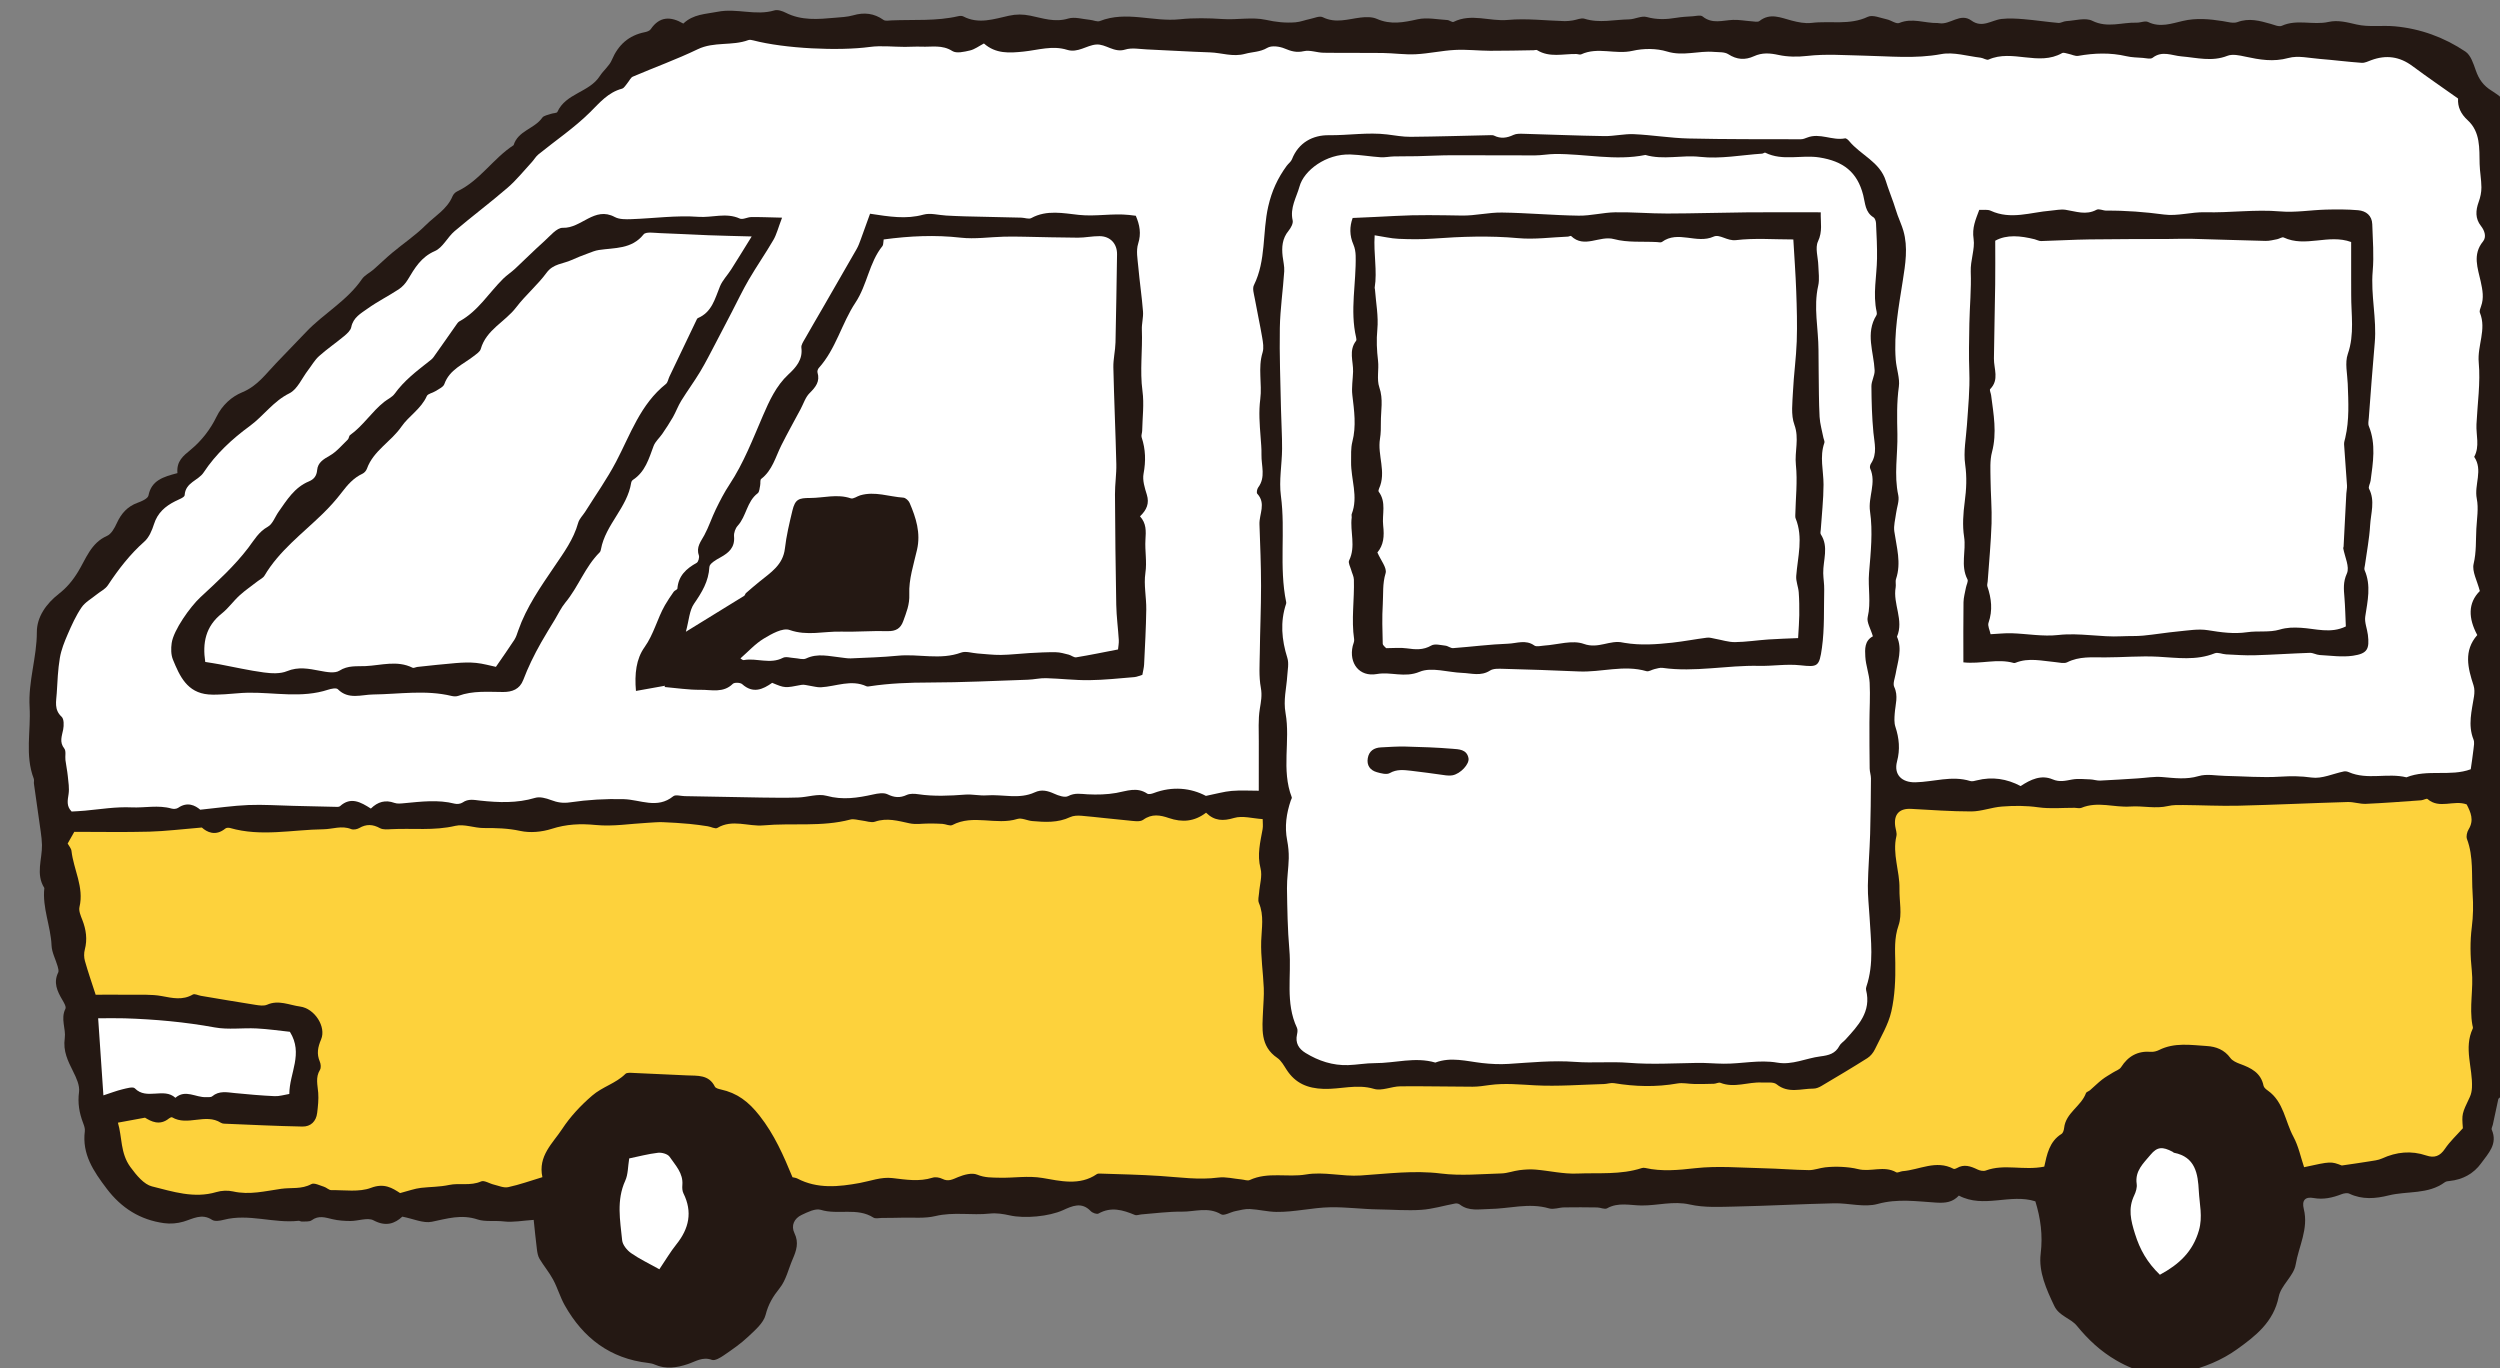
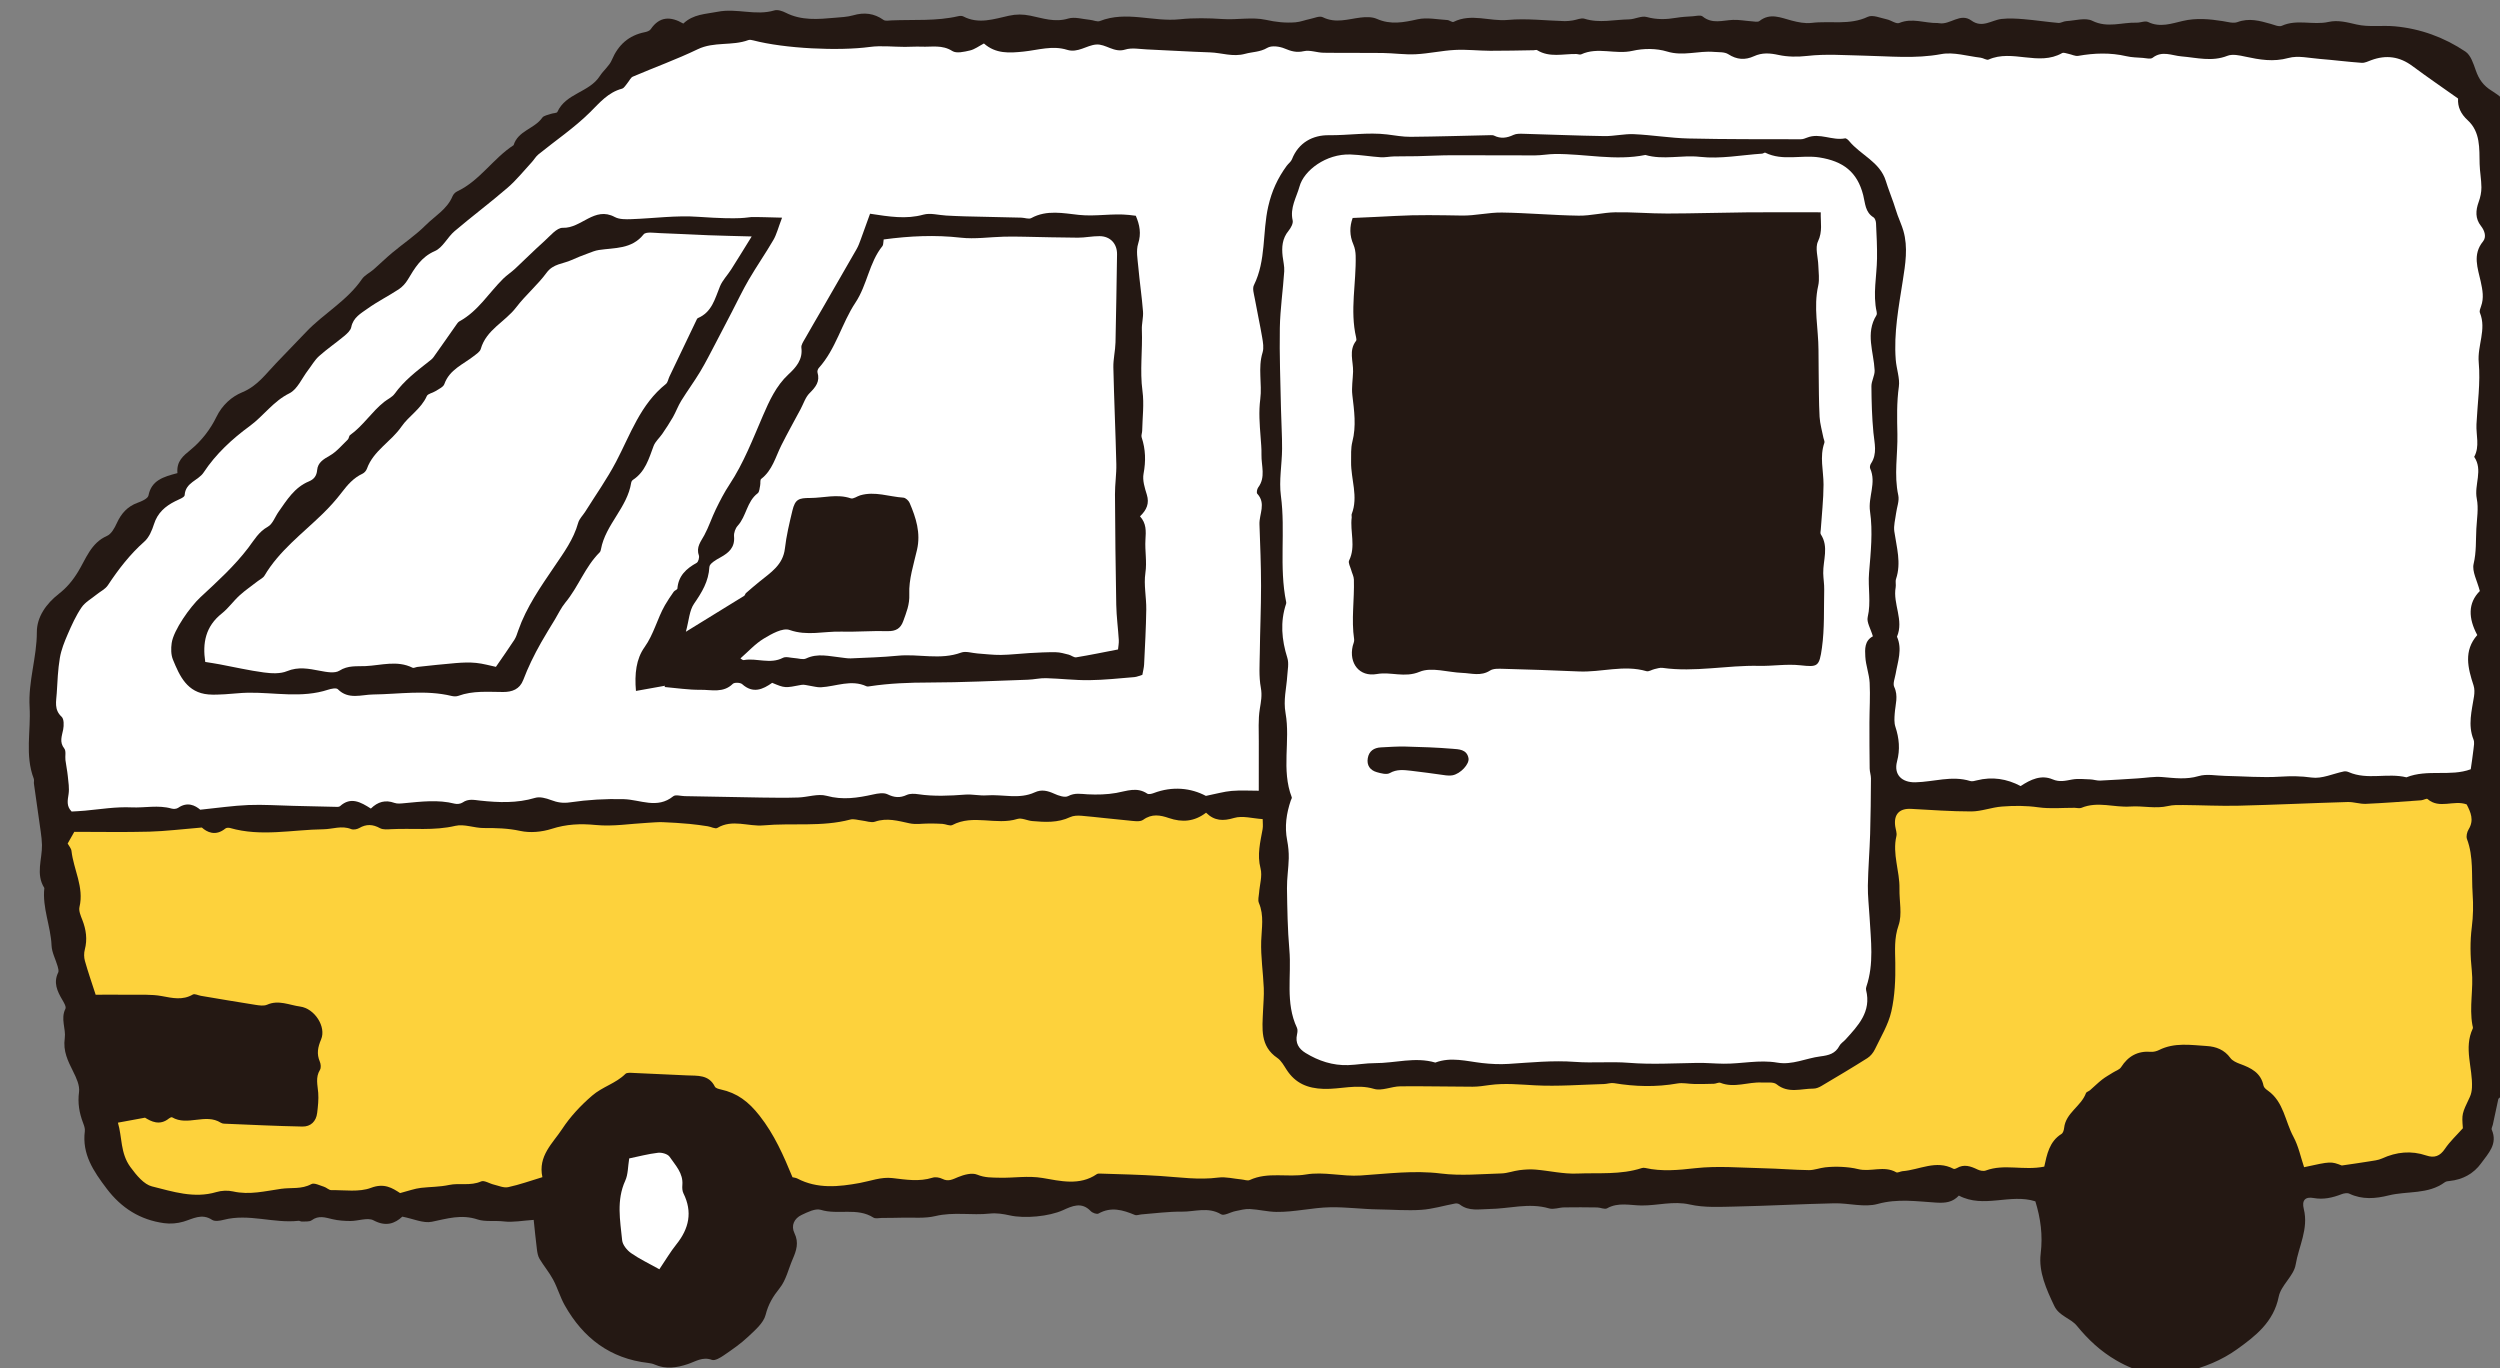
<svg xmlns="http://www.w3.org/2000/svg" xmlns:ns1="http://www.serif.com/" width="100%" height="100%" viewBox="0 0 190 104" version="1.1" xml:space="preserve" style="fill-rule:evenodd;clip-rule:evenodd;stroke-linejoin:round;stroke-miterlimit:2;">
  <rect x="0" y="0" width="190" height="104" fill="#808080" stroke="none" />
  <g transform="matrix(1,0,0,1,-4910,-2380)">
    <g id="camping">
        </g>
    <g id="アートボード3" transform="matrix(0.927,0,0,1.139,295.29,0)">
      <rect x="3998" y="0" width="1295" height="5800" style="fill:none;" />
      <g transform="matrix(1,0,0,1,0,-423.319)">
        <g transform="matrix(1.079,0,0,0.878,4992.66,2573.76)">
          <path d="M0,-33.394C-0.083,-34.294 0.423,-34.692 1.03,-35.191C1.819,-35.841 2.508,-36.726 2.953,-37.648C3.401,-38.58 4.13,-39.211 4.923,-39.537C6.086,-40.016 6.719,-40.945 7.51,-41.761C8.268,-42.542 9.023,-43.326 9.773,-44.116C11.115,-45.531 12.89,-46.487 14.018,-48.137C14.226,-48.441 14.614,-48.618 14.904,-48.871C15.382,-49.288 15.834,-49.736 16.322,-50.142C17.164,-50.845 18.089,-51.463 18.861,-52.235C19.564,-52.938 20.493,-53.447 20.901,-54.434C20.961,-54.581 21.104,-54.733 21.247,-54.8C22.975,-55.614 23.981,-57.303 25.542,-58.317C25.874,-59.415 27.127,-59.558 27.717,-60.401C27.839,-60.575 28.162,-60.614 28.397,-60.701C28.555,-60.759 28.823,-60.746 28.868,-60.844C29.512,-62.266 31.298,-62.325 32.09,-63.567C32.363,-63.994 32.809,-64.331 33.001,-64.783C33.491,-65.941 34.286,-66.662 35.522,-66.906C35.68,-66.937 35.879,-67.009 35.96,-67.128C36.63,-68.118 37.482,-68.117 38.437,-67.557C39.198,-68.282 40.118,-68.272 41.045,-68.455C42.507,-68.745 43.934,-68.131 45.359,-68.559C45.608,-68.633 45.962,-68.512 46.217,-68.383C47.419,-67.77 48.686,-67.886 49.955,-68C50.419,-68.042 50.896,-68.056 51.338,-68.184C52.177,-68.427 52.927,-68.345 53.649,-67.836C53.791,-67.736 54.052,-67.791 54.258,-67.8C55.95,-67.872 57.656,-67.731 59.329,-68.119C59.449,-68.147 59.607,-68.155 59.71,-68.101C60.875,-67.49 62.036,-67.903 63.173,-68.153C63.739,-68.277 64.243,-68.273 64.801,-68.159C65.743,-67.968 66.661,-67.63 67.681,-67.939C68.178,-68.09 68.782,-67.892 69.337,-67.842C69.591,-67.819 69.883,-67.67 70.089,-67.751C72.098,-68.543 74.136,-67.671 76.157,-67.884C77.238,-67.998 78.344,-67.973 79.431,-67.902C80.53,-67.829 81.665,-68.071 82.701,-67.842C83.472,-67.671 84.196,-67.593 84.953,-67.654C85.323,-67.684 85.681,-67.83 86.049,-67.905C86.375,-67.972 86.781,-68.162 87.024,-68.041C88,-67.557 88.935,-67.898 89.894,-68.015C90.299,-68.064 90.771,-68.076 91.129,-67.917C92.179,-67.45 93.168,-67.645 94.229,-67.883C94.941,-68.042 95.73,-67.87 96.484,-67.827C96.649,-67.818 96.856,-67.633 96.964,-67.687C98.313,-68.359 99.708,-67.707 101.082,-67.834C102.509,-67.967 103.965,-67.781 105.409,-67.743C105.614,-67.738 105.822,-67.769 106.027,-67.798C106.323,-67.841 106.653,-68.008 106.906,-67.927C108.036,-67.568 109.162,-67.86 110.287,-67.877C110.741,-67.884 111.236,-68.169 111.637,-68.057C112.403,-67.845 113.129,-67.869 113.885,-67.997C114.296,-68.066 114.716,-68.086 115.133,-68.113C115.387,-68.13 115.731,-68.225 115.884,-68.1C116.618,-67.5 117.41,-67.808 118.195,-67.838C118.658,-67.856 119.125,-67.764 119.591,-67.733C119.798,-67.719 120.074,-67.65 120.204,-67.752C121.025,-68.396 121.822,-68.002 122.648,-67.787C123.137,-67.66 123.669,-67.549 124.161,-67.609C125.58,-67.783 127.045,-67.411 128.438,-68.072C128.809,-68.248 129.404,-67.98 129.888,-67.878C130.212,-67.81 130.595,-67.506 130.828,-67.603C131.82,-68.016 132.774,-67.576 133.741,-67.599C133.784,-67.6 133.827,-67.591 133.869,-67.584C134.702,-67.45 135.467,-68.402 136.306,-67.79C137.141,-67.181 137.843,-67.828 138.607,-67.91C139.157,-67.97 139.722,-67.939 140.275,-67.893C141.156,-67.819 142.032,-67.685 142.912,-67.607C143.106,-67.59 143.309,-67.732 143.511,-67.744C144.181,-67.782 144.97,-68.031 145.499,-67.768C146.651,-67.196 147.746,-67.663 148.86,-67.627C149.154,-67.618 149.508,-67.789 149.736,-67.677C150.64,-67.233 151.536,-67.565 152.365,-67.757C153.409,-67.999 154.388,-67.903 155.4,-67.746C155.775,-67.688 156.205,-67.552 156.528,-67.671C157.408,-67.997 158.211,-67.773 159.038,-67.538C159.322,-67.458 159.678,-67.291 159.899,-67.391C161.054,-67.913 162.272,-67.42 163.439,-67.682C164.155,-67.843 164.847,-67.658 165.572,-67.489C166.503,-67.272 167.516,-67.438 168.485,-67.349C170.431,-67.172 172.236,-66.508 173.848,-65.427C174.251,-65.157 174.453,-64.513 174.633,-64.001C174.869,-63.326 175.201,-62.844 175.85,-62.446C176.939,-61.778 177.717,-60.867 177.51,-59.389C177.387,-58.517 177.681,-57.661 177.906,-56.786C178.272,-55.361 178.69,-53.802 177.647,-52.404C177.083,-51.648 177.18,-50.786 177.28,-49.937C177.489,-48.164 177.5,-48.165 176.996,-46.664C177.594,-45.989 177.997,-45.217 177.353,-44.295C177.286,-44.198 177.231,-44.027 177.27,-43.93C177.965,-42.202 177.136,-40.437 177.402,-38.702C177.46,-38.325 177.434,-37.911 177.586,-37.578C177.911,-36.865 177.264,-36.351 177.288,-35.77C177.31,-35.211 177.744,-34.694 177.523,-34.048C177.053,-32.677 176.963,-31.292 177.489,-29.9C177.608,-29.586 177.794,-29.149 177.67,-28.919C177.181,-28.01 177.48,-27.109 177.486,-26.192C177.49,-25.675 177.154,-25.157 176.922,-24.497C177.794,-23.716 177.769,-22.648 177.322,-21.546C176.953,-20.635 177.51,-19.798 177.494,-18.905C177.481,-18.164 177.635,-17.449 177.024,-16.893C177.774,-15.7 177.601,-14.414 177.739,-13.19C177.772,-12.892 177.564,-12.539 177.396,-12.252C176.892,-11.388 176.792,-10.485 177.042,-9.532C177.238,-8.788 177.612,-8.047 177.613,-7.304C177.615,-6.039 177.478,-4.756 177.227,-3.514C177.014,-2.463 177.093,-1.455 177.196,-0.42C177.295,0.589 177.632,1.584 177.337,2.626C177.237,2.978 177.36,3.388 177.347,3.77C177.335,4.104 177.373,4.496 177.215,4.757C176.94,5.21 176.852,5.595 177.156,6.051C177.221,6.147 177.221,6.3 177.218,6.426C177.188,7.511 177.134,8.595 177.12,9.68C177.109,10.524 177.173,11.37 177.155,12.214C177.129,13.458 177.111,13.458 176.349,14.159C176.187,14.912 176.056,15.525 175.924,16.139C175.897,16.262 175.804,16.412 175.845,16.504C176.323,17.591 175.573,18.316 175.042,19.053C174.475,19.84 173.646,20.297 172.653,20.4C172.526,20.413 172.378,20.426 172.282,20.497C171.001,21.443 169.426,21.146 168.005,21.5C167.027,21.744 166.007,21.835 165.027,21.367C164.869,21.292 164.613,21.338 164.433,21.407C163.743,21.673 163.067,21.833 162.303,21.695C161.677,21.582 161.399,21.864 161.565,22.532C161.941,24.041 161.178,25.368 160.945,26.765C160.803,27.619 159.832,28.328 159.661,29.187C159.275,31.125 157.885,32.193 156.48,33.199C155.327,34.025 153.99,34.571 152.556,34.906C150.647,35.351 149.006,35.021 147.313,34.033C146.104,33.327 145.182,32.456 144.316,31.399C143.854,30.836 142.976,30.668 142.613,29.909C142.009,28.644 141.404,27.3 141.572,25.933C141.746,24.513 141.564,23.228 141.169,21.948C139.251,21.337 137.248,22.509 135.356,21.511C134.888,22.014 134.357,22.089 133.639,22.045C132.17,21.954 130.706,21.727 129.189,22.147C128.171,22.429 126.989,22.074 125.883,22.098C123.375,22.153 120.87,22.292 118.362,22.345C117.211,22.369 116.019,22.44 114.914,22.189C113.65,21.902 112.463,22.277 111.241,22.264C110.379,22.255 109.473,22 108.624,22.48C108.445,22.581 108.128,22.416 107.874,22.413C107.038,22.4 106.201,22.395 105.365,22.409C104.982,22.415 104.566,22.587 104.223,22.486C102.693,22.037 101.192,22.514 99.679,22.531C98.92,22.54 98.128,22.722 97.441,22.193C97.353,22.124 97.198,22.092 97.086,22.113C96.228,22.271 95.38,22.536 94.516,22.594C93.425,22.668 92.322,22.575 91.224,22.56C90.021,22.545 88.833,22.379 87.613,22.399C86.217,22.422 84.876,22.773 83.5,22.752C82.826,22.743 82.156,22.567 81.482,22.532C81.117,22.514 80.742,22.619 80.377,22.694C80.008,22.769 79.528,23.071 79.299,22.934C78.313,22.344 77.299,22.745 76.31,22.733C75.292,22.72 74.271,22.864 73.251,22.941C73.081,22.954 72.883,23.04 72.745,22.982C71.833,22.602 70.939,22.338 69.983,22.877C69.856,22.948 69.524,22.828 69.396,22.693C68.7,21.962 67.981,22.305 67.28,22.623C66.229,23.098 64.384,23.272 63.249,23.018C62.756,22.907 62.229,22.824 61.734,22.878C60.355,23.029 58.97,22.735 57.585,23.069C56.772,23.265 55.886,23.166 55.033,23.191C54.527,23.206 54.021,23.207 53.515,23.21C53.302,23.212 53.038,23.283 52.885,23.185C51.641,22.391 50.195,23 48.883,22.594C48.474,22.467 47.888,22.766 47.433,22.978C46.858,23.246 46.602,23.794 46.883,24.37C47.234,25.088 47.026,25.696 46.749,26.336C46.426,27.08 46.247,27.936 45.758,28.545C45.249,29.179 44.896,29.762 44.691,30.573C44.531,31.203 43.879,31.747 43.36,32.239C42.804,32.766 42.162,33.208 41.527,33.643C41.256,33.829 40.844,34.082 40.608,33.996C39.896,33.736 39.364,34.124 38.774,34.319C37.941,34.595 37.112,34.724 36.269,34.355C36.115,34.288 35.943,34.25 35.775,34.231C32.877,33.903 30.828,32.333 29.429,29.851C29.079,29.23 28.882,28.524 28.544,27.895C28.247,27.342 27.832,26.854 27.51,26.314C27.385,26.106 27.344,25.836 27.312,25.588C27.218,24.844 27.147,24.098 27.068,23.358C26.226,23.412 25.503,23.558 24.807,23.476C24.134,23.396 23.369,23.513 22.825,23.331C21.568,22.912 20.501,23.263 19.327,23.501C18.678,23.633 17.931,23.275 17.086,23.111C16.529,23.627 15.85,23.901 14.902,23.394C14.456,23.155 13.743,23.444 13.151,23.443C12.693,23.442 12.225,23.41 11.782,23.306C11.236,23.178 10.733,22.993 10.2,23.386C10.022,23.516 9.707,23.468 9.454,23.485C9.373,23.491 9.286,23.419 9.206,23.428C7.305,23.64 5.417,22.854 3.508,23.354C3.23,23.427 2.84,23.49 2.634,23.356C1.844,22.839 1.184,23.276 0.459,23.491C-0.005,23.629 -0.536,23.673 -1.016,23.607C-2.837,23.357 -4.259,22.462 -5.384,20.974C-6.377,19.659 -7.261,18.367 -7.037,16.612C-7.011,16.413 -7.095,16.186 -7.17,15.988C-7.46,15.227 -7.589,14.478 -7.477,13.636C-7.411,13.144 -7.684,12.565 -7.923,12.084C-8.324,11.277 -8.703,10.539 -8.562,9.546C-8.461,8.836 -8.895,8.079 -8.512,7.316C-8.434,7.161 -8.631,6.833 -8.758,6.617C-9.14,5.968 -9.434,5.325 -9.062,4.559C-9.001,4.433 -9.063,4.23 -9.107,4.073C-9.258,3.55 -9.543,3.036 -9.565,2.51C-9.627,1.034 -10.28,-0.363 -10.113,-1.862C-10.783,-2.918 -10.276,-4.038 -10.293,-5.129C-10.299,-5.466 -10.341,-5.803 -10.387,-6.137C-10.555,-7.355 -10.734,-8.571 -10.904,-9.789C-10.921,-9.914 -10.874,-10.056 -10.916,-10.168C-11.6,-11.956 -11.127,-13.8 -11.233,-15.611C-11.348,-17.567 -10.68,-19.391 -10.683,-21.318C-10.684,-22.467 -9.966,-23.474 -9.019,-24.214C-8.415,-24.685 -7.964,-25.22 -7.546,-25.906C-6.957,-26.871 -6.572,-28.089 -5.355,-28.621C-5.026,-28.764 -4.779,-29.216 -4.613,-29.58C-4.276,-30.319 -3.804,-30.861 -3.021,-31.143C-2.712,-31.254 -2.249,-31.459 -2.203,-31.69C-1.976,-32.844 -1.085,-33.11 0,-33.394" style="fill:rgb(36,24,19);fill-rule:nonzero;" />
        </g>
        <g transform="matrix(1.079,0,0,0.878,5058.78,2566.76)">
          <path d="M0,-58.073C0.894,-57.279 1.923,-57.342 3.022,-57.458C4.111,-57.572 5.208,-57.939 6.32,-57.59C7.137,-57.335 7.795,-57.935 8.53,-57.993C9.258,-58.051 9.881,-57.343 10.735,-57.61C11.233,-57.766 11.824,-57.646 12.372,-57.622C13.975,-57.552 15.577,-57.449 17.181,-57.396C18.066,-57.367 18.911,-57.028 19.849,-57.287C20.404,-57.44 20.978,-57.413 21.533,-57.742C21.856,-57.934 22.457,-57.854 22.846,-57.69C23.341,-57.482 23.75,-57.362 24.308,-57.488C24.772,-57.594 25.301,-57.376 25.802,-57.368C27.296,-57.346 28.791,-57.37 30.286,-57.35C31.126,-57.339 31.969,-57.212 32.805,-57.254C33.804,-57.303 34.795,-57.53 35.794,-57.582C36.683,-57.628 37.579,-57.521 38.472,-57.517C39.573,-57.512 40.674,-57.543 41.775,-57.559C41.86,-57.56 41.969,-57.603 42.029,-57.566C42.974,-56.981 44.004,-57.29 45.003,-57.272C45.13,-57.27 45.282,-57.2 45.382,-57.247C46.643,-57.833 47.978,-57.215 49.279,-57.513C50.115,-57.705 51.094,-57.71 51.906,-57.461C53.13,-57.086 54.285,-57.533 55.465,-57.433C55.836,-57.402 56.274,-57.441 56.558,-57.257C57.209,-56.835 57.839,-56.798 58.507,-57.104C59.125,-57.387 59.713,-57.346 60.374,-57.201C61.071,-57.049 61.829,-57.045 62.543,-57.126C63.987,-57.291 65.413,-57.176 66.853,-57.148C68.796,-57.109 70.763,-56.896 72.732,-57.264C73.681,-57.441 74.728,-57.108 75.729,-56.993C75.937,-56.969 76.186,-56.783 76.337,-56.85C78.143,-57.656 80.134,-56.327 81.92,-57.341C82.035,-57.406 82.243,-57.318 82.405,-57.286C82.655,-57.237 82.918,-57.091 83.149,-57.132C84.374,-57.347 85.587,-57.389 86.809,-57.105C87.213,-57.011 87.639,-57.008 88.056,-56.977C88.307,-56.959 88.643,-56.863 88.799,-56.985C89.529,-57.553 90.254,-57.152 90.997,-57.091C92.151,-56.995 93.303,-56.669 94.478,-57.134C94.868,-57.288 95.401,-57.169 95.846,-57.072C96.934,-56.837 97.976,-56.656 99.118,-56.97C99.849,-57.171 100.699,-56.962 101.493,-56.9C102.558,-56.815 103.62,-56.677 104.686,-56.602C104.923,-56.585 105.176,-56.718 105.414,-56.805C106.535,-57.22 107.56,-57.085 108.532,-56.363C109.658,-55.526 110.817,-54.734 112.008,-53.889C111.968,-53.251 112.215,-52.72 112.736,-52.243C113.718,-51.344 113.617,-50.103 113.646,-48.912C113.661,-48.319 113.779,-47.728 113.782,-47.135C113.784,-46.769 113.703,-46.384 113.577,-46.038C113.34,-45.389 113.302,-44.769 113.744,-44.209C114.046,-43.827 114.172,-43.356 113.904,-43.028C113.086,-42.031 113.511,-40.98 113.729,-39.982C113.87,-39.33 113.985,-38.738 113.756,-38.104C113.699,-37.945 113.614,-37.738 113.669,-37.605C114.184,-36.339 113.462,-35.113 113.578,-33.834C113.719,-32.287 113.482,-30.705 113.406,-29.138C113.366,-28.31 113.67,-27.459 113.233,-26.659C113.923,-25.645 113.219,-24.542 113.43,-23.478C113.576,-22.743 113.437,-21.949 113.396,-21.183C113.35,-20.298 113.404,-19.424 113.19,-18.526C113.053,-17.949 113.463,-17.24 113.661,-16.459C112.749,-15.553 112.782,-14.388 113.467,-13.115C112.418,-11.922 112.749,-10.612 113.185,-9.285C113.269,-9.03 113.261,-8.725 113.22,-8.455C113.05,-7.362 112.738,-6.28 113.182,-5.172C113.266,-4.962 113.208,-4.685 113.181,-4.443C113.125,-3.944 113.046,-3.447 112.971,-2.916C111.432,-2.338 109.678,-2.944 108.085,-2.303C106.647,-2.66 105.124,-2.076 103.708,-2.695C103.595,-2.744 103.449,-2.774 103.331,-2.75C102.512,-2.583 101.664,-2.176 100.888,-2.285C100.073,-2.4 99.318,-2.404 98.505,-2.353C97.109,-2.265 95.7,-2.385 94.296,-2.412C93.626,-2.425 92.91,-2.58 92.296,-2.397C91.349,-2.116 90.456,-2.247 89.525,-2.324C88.917,-2.375 88.296,-2.261 87.681,-2.223C86.725,-2.164 85.768,-2.096 84.811,-2.054C84.562,-2.044 84.31,-2.137 84.058,-2.146C83.599,-2.162 83.129,-2.216 82.684,-2.136C82.178,-2.045 81.738,-1.92 81.198,-2.149C80.333,-2.516 79.527,-2.139 78.772,-1.638C77.719,-2.196 76.613,-2.367 75.446,-2.073C75.282,-2.031 75.091,-1.975 74.942,-2.021C73.538,-2.456 72.157,-1.952 70.767,-1.924C69.743,-1.904 69.115,-2.507 69.38,-3.512C69.623,-4.43 69.541,-5.274 69.253,-6.15C69.152,-6.458 69.18,-6.82 69.203,-7.154C69.249,-7.827 69.493,-8.479 69.166,-9.173C69.045,-9.431 69.217,-9.834 69.274,-10.167C69.433,-11.104 69.798,-12.032 69.375,-12.989C69.915,-14.254 69.05,-15.481 69.275,-16.74C69.312,-16.948 69.239,-17.184 69.304,-17.378C69.714,-18.604 69.345,-19.788 69.173,-20.991C69.11,-21.432 69.248,-21.903 69.305,-22.359C69.362,-22.82 69.566,-23.309 69.474,-23.736C69.136,-25.293 69.44,-26.838 69.407,-28.382C69.381,-29.602 69.349,-30.782 69.519,-32.003C69.605,-32.619 69.335,-33.341 69.281,-34.042C69.125,-36.091 69.507,-38.05 69.816,-40.042C70.01,-41.289 70.227,-42.576 69.86,-43.843C69.743,-44.247 69.562,-44.633 69.42,-45.03C69.311,-45.335 69.222,-45.646 69.116,-45.952C68.922,-46.509 68.703,-47.059 68.529,-47.622C68.081,-49.079 66.613,-49.594 65.741,-50.657C65.663,-50.751 65.516,-50.88 65.427,-50.862C64.461,-50.668 63.514,-51.305 62.547,-50.919C62.395,-50.858 62.228,-50.793 62.068,-50.794C59.226,-50.802 56.383,-50.785 53.542,-50.852C52.158,-50.884 50.779,-51.117 49.395,-51.18C48.646,-51.214 47.889,-51.023 47.137,-51.034C45.09,-51.065 43.045,-51.153 40.998,-51.209C40.744,-51.216 40.457,-51.228 40.238,-51.125C39.739,-50.888 39.265,-50.819 38.76,-51.071C38.688,-51.107 38.592,-51.107 38.508,-51.105C36.478,-51.061 34.448,-50.997 32.418,-50.979C31.825,-50.973 31.231,-51.087 30.639,-51.159C29.161,-51.339 27.688,-51.083 26.209,-51.101C25.001,-51.115 23.906,-50.556 23.404,-49.271C23.331,-49.083 23.131,-48.947 23.006,-48.776C22.325,-47.844 21.874,-46.878 21.603,-45.691C21.15,-43.708 21.45,-41.595 20.513,-39.705C20.384,-39.445 20.517,-39.037 20.576,-38.707C20.754,-37.715 20.972,-36.73 21.141,-35.736C21.205,-35.36 21.279,-34.936 21.172,-34.589C20.806,-33.408 21.147,-32.204 20.997,-31.048C20.871,-30.067 20.949,-29.139 21.02,-28.186C21.054,-27.73 21.099,-27.272 21.088,-26.816C21.069,-25.986 21.426,-25.117 20.84,-24.334C20.751,-24.215 20.698,-23.931 20.769,-23.854C21.453,-23.116 20.908,-22.305 20.935,-21.534C20.99,-19.979 21.055,-18.423 21.056,-16.868C21.058,-15.169 20.981,-13.471 20.961,-11.773C20.95,-10.883 20.88,-9.973 21.04,-9.111C21.149,-8.526 21.049,-8.047 20.961,-7.498C20.829,-6.683 20.89,-5.835 20.885,-5.001C20.877,-3.812 20.883,-2.623 20.883,-1.284C20.217,-1.284 19.515,-1.329 18.822,-1.27C18.24,-1.221 17.669,-1.052 16.865,-0.891C15.741,-1.487 14.34,-1.655 12.887,-1.101C12.74,-1.045 12.514,-0.993 12.408,-1.064C11.624,-1.591 10.855,-1.26 10.055,-1.117C9.345,-0.991 8.603,-0.975 7.88,-1.011C7.371,-1.036 6.914,-1.145 6.4,-0.876C6.144,-0.742 5.664,-0.91 5.339,-1.058C4.843,-1.283 4.382,-1.402 3.863,-1.162C2.677,-0.613 1.424,-1.024 0.204,-0.932C-0.331,-0.892 -0.879,-1.03 -1.414,-0.989C-2.609,-0.899 -3.797,-0.841 -4.99,-1.018C-5.277,-1.061 -5.618,-1.077 -5.869,-0.962C-6.387,-0.723 -6.813,-0.763 -7.326,-1.013C-7.621,-1.156 -8.064,-1.079 -8.419,-1C-9.594,-0.739 -10.732,-0.561 -11.957,-0.898C-12.614,-1.078 -13.39,-0.792 -14.114,-0.769C-15.042,-0.739 -15.972,-0.751 -16.901,-0.765C-18.847,-0.794 -20.793,-0.836 -22.739,-0.873C-23.034,-0.878 -23.43,-1.006 -23.607,-0.863C-24.831,0.126 -26.104,-0.608 -27.368,-0.643C-28.724,-0.68 -30.098,-0.6 -31.439,-0.402C-31.994,-0.32 -32.409,-0.392 -32.896,-0.576C-33.271,-0.718 -33.746,-0.849 -34.103,-0.741C-35.484,-0.326 -36.878,-0.384 -38.267,-0.532C-38.751,-0.584 -39.169,-0.692 -39.607,-0.392C-39.76,-0.287 -40.024,-0.252 -40.208,-0.299C-41.484,-0.623 -42.757,-0.456 -44.034,-0.338C-44.286,-0.314 -44.566,-0.278 -44.792,-0.36C-45.477,-0.608 -46.052,-0.449 -46.583,0.072C-47.347,-0.414 -48.105,-0.854 -48.928,-0.109C-49.003,-0.041 -49.168,-0.057 -49.291,-0.06C-50.356,-0.082 -51.421,-0.11 -52.486,-0.135C-53.621,-0.161 -54.759,-0.243 -55.891,-0.197C-57.052,-0.15 -58.208,0.023 -59.546,0.159C-59.936,-0.173 -60.525,-0.47 -61.231,0.018C-61.353,0.102 -61.576,0.115 -61.726,0.072C-62.737,-0.216 -63.756,0.028 -64.756,-0.018C-65.969,-0.074 -67.123,0.122 -68.302,0.231C-68.641,0.263 -68.981,0.276 -69.318,0.297C-69.728,-0.113 -69.622,-0.549 -69.551,-1.027C-69.484,-1.474 -69.565,-1.946 -69.611,-2.405C-69.651,-2.811 -69.74,-3.213 -69.79,-3.619C-69.826,-3.912 -69.724,-4.296 -69.875,-4.489C-70.267,-4.988 -70.056,-5.436 -69.961,-5.937C-69.902,-6.25 -69.893,-6.733 -70.08,-6.905C-70.666,-7.446 -70.487,-8.078 -70.45,-8.698C-70.396,-9.594 -70.362,-10.498 -70.213,-11.38C-70.109,-11.997 -69.866,-12.6 -69.615,-13.18C-69.311,-13.88 -68.993,-14.587 -68.566,-15.214C-68.296,-15.612 -67.819,-15.871 -67.431,-16.188C-67.139,-16.427 -66.759,-16.604 -66.562,-16.903C-65.761,-18.114 -64.889,-19.247 -63.793,-20.218C-63.434,-20.535 -63.211,-21.068 -63.061,-21.545C-62.791,-22.397 -62.212,-22.902 -61.457,-23.281C-61.193,-23.414 -60.74,-23.575 -60.731,-23.743C-60.676,-24.717 -59.695,-24.854 -59.293,-25.465C-58.359,-26.884 -57.103,-28.035 -55.792,-28.993C-54.735,-29.765 -53.999,-30.882 -52.775,-31.485C-52.162,-31.788 -51.819,-32.639 -51.355,-33.243C-51.079,-33.602 -50.851,-34.016 -50.519,-34.313C-49.915,-34.854 -49.238,-35.314 -48.614,-35.834C-48.393,-36.019 -48.121,-36.26 -48.072,-36.513C-47.929,-37.249 -47.335,-37.564 -46.832,-37.924C-46.079,-38.463 -45.239,-38.882 -44.463,-39.392C-44.191,-39.571 -43.949,-39.84 -43.78,-40.12C-43.25,-40.999 -42.772,-41.841 -41.717,-42.298C-41.116,-42.559 -40.765,-43.348 -40.224,-43.807C-38.899,-44.934 -37.503,-45.978 -36.188,-47.115C-35.518,-47.694 -34.958,-48.401 -34.354,-49.054C-34.18,-49.242 -34.052,-49.48 -33.858,-49.638C-32.544,-50.704 -31.125,-51.661 -29.93,-52.845C-29.187,-53.582 -28.557,-54.353 -27.501,-54.637C-27.329,-54.684 -27.208,-54.931 -27.069,-55.09C-26.936,-55.245 -26.842,-55.481 -26.676,-55.553C-25.036,-56.255 -23.352,-56.861 -21.748,-57.634C-20.506,-58.233 -19.14,-57.87 -17.902,-58.33C-17.794,-58.37 -17.648,-58.339 -17.528,-58.308C-15.119,-57.678 -11.025,-57.492 -8.67,-57.809C-7.799,-57.926 -6.898,-57.815 -6.01,-57.814C-5.592,-57.814 -5.173,-57.847 -4.756,-57.83C-3.966,-57.797 -3.173,-57.991 -2.401,-57.499C-2.088,-57.298 -1.502,-57.439 -1.066,-57.54C-0.706,-57.622 -0.383,-57.873 0,-58.073" style="fill:white;fill-rule:nonzero;" />
        </g>
        <g transform="matrix(1.079,0,0,0.878,5145.71,2568.27)">
          <path d="M0,25.563C-1.578,25.879 -3.031,25.333 -4.439,25.858C-4.617,25.924 -4.883,25.872 -5.065,25.784C-5.588,25.533 -6.094,25.349 -6.65,25.68C-6.719,25.721 -6.836,25.76 -6.894,25.73C-8.222,25.03 -9.479,25.809 -10.767,25.909C-10.931,25.922 -11.139,26.055 -11.247,25.994C-12.178,25.458 -13.189,25.993 -14.14,25.753C-14.547,25.65 -14.973,25.605 -15.394,25.582C-15.807,25.56 -16.227,25.573 -16.64,25.617C-17.058,25.662 -17.471,25.834 -17.884,25.829C-19.028,25.814 -20.17,25.712 -21.314,25.688C-23.051,25.65 -24.806,25.492 -26.521,25.683C-27.811,25.827 -29.052,25.949 -30.32,25.665C-30.401,25.647 -30.497,25.646 -30.575,25.672C-32.181,26.197 -33.853,26.022 -35.494,26.09C-36.537,26.134 -37.592,25.878 -38.644,25.789C-39.052,25.754 -39.471,25.781 -39.879,25.832C-40.337,25.889 -40.787,26.068 -41.243,26.08C-42.774,26.123 -44.326,26.277 -45.832,26.088C-47.893,25.829 -49.924,26.104 -51.946,26.237C-53.354,26.33 -54.722,25.927 -56.098,26.16C-57.513,26.399 -58.992,25.941 -60.37,26.582C-60.533,26.658 -60.779,26.558 -60.987,26.538C-61.579,26.484 -62.185,26.321 -62.76,26.395C-64.246,26.588 -65.691,26.37 -67.163,26.274C-68.674,26.175 -70.211,26.14 -71.737,26.092C-71.822,26.09 -71.925,26.09 -71.989,26.134C-73.295,27.037 -74.793,26.649 -76.103,26.427C-77.232,26.237 -78.278,26.433 -79.358,26.406C-79.949,26.392 -80.493,26.416 -81.081,26.172C-81.476,26.009 -82.079,26.175 -82.522,26.356C-82.934,26.525 -83.261,26.726 -83.718,26.496C-83.933,26.388 -84.246,26.334 -84.468,26.404C-85.491,26.726 -86.501,26.551 -87.523,26.433C-88.381,26.334 -89.181,26.657 -90.007,26.808C-91.574,27.094 -93.217,27.275 -94.745,26.467C-94.854,26.409 -94.988,26.401 -95.112,26.369C-95.793,24.721 -96.482,23.134 -97.617,21.688C-98.456,20.62 -99.314,19.968 -100.568,19.696C-100.727,19.661 -100.952,19.601 -101.01,19.484C-101.471,18.557 -102.329,18.666 -103.136,18.629C-104.486,18.567 -105.837,18.499 -107.187,18.444C-107.397,18.435 -107.691,18.401 -107.808,18.517C-108.533,19.242 -109.547,19.485 -110.345,20.176C-111.228,20.94 -112.005,21.778 -112.607,22.695C-113.316,23.777 -114.467,24.749 -114.114,26.364C-115.019,26.637 -115.856,26.939 -116.718,27.124C-117.054,27.196 -117.448,27.013 -117.811,26.927C-118.137,26.851 -118.532,26.583 -118.768,26.687C-119.579,27.048 -120.43,26.789 -121.204,26.956C-121.926,27.111 -122.626,27.096 -123.334,27.176C-123.825,27.231 -124.303,27.413 -124.926,27.574C-125.508,27.195 -126.13,26.791 -127.137,27.175C-128.036,27.517 -129.139,27.336 -130.153,27.35C-130.337,27.352 -130.516,27.151 -130.711,27.092C-131.03,26.994 -131.45,26.772 -131.669,26.891C-132.417,27.299 -133.202,27.141 -133.969,27.25C-135.186,27.423 -136.37,27.732 -137.618,27.449C-138.02,27.358 -138.494,27.379 -138.891,27.498C-140.584,28.002 -142.202,27.458 -143.783,27.065C-144.378,26.917 -144.948,26.241 -145.421,25.592C-146.193,24.532 -146.037,23.334 -146.367,22.222C-145.746,22.108 -145.118,21.992 -144.309,21.843C-143.849,22.126 -143.198,22.481 -142.484,21.899C-142.421,21.848 -142.297,21.788 -142.251,21.815C-141.077,22.507 -139.713,21.488 -138.547,22.228C-138.478,22.272 -138.385,22.296 -138.302,22.299C-136.318,22.379 -134.333,22.48 -132.348,22.518C-131.726,22.53 -131.305,22.131 -131.228,21.486C-131.167,20.977 -131.109,20.458 -131.148,19.95C-131.193,19.358 -131.368,18.785 -131.017,18.212C-130.923,18.059 -130.947,17.769 -131.025,17.587C-131.28,16.992 -131.18,16.488 -130.927,15.889C-130.527,14.942 -131.415,13.546 -132.523,13.398C-133.341,13.289 -134.157,12.871 -135.028,13.257C-135.28,13.368 -135.628,13.314 -135.921,13.268C-137.303,13.053 -138.681,12.814 -140.06,12.583C-140.269,12.548 -140.536,12.404 -140.675,12.484C-141.459,12.939 -142.223,12.753 -143.043,12.601C-143.825,12.456 -144.647,12.513 -145.451,12.502C-146.366,12.489 -147.28,12.499 -148.059,12.499C-148.357,11.577 -148.641,10.761 -148.875,9.931C-148.95,9.663 -148.955,9.341 -148.884,9.072C-148.677,8.287 -148.784,7.551 -149.073,6.81C-149.195,6.499 -149.357,6.126 -149.288,5.832C-148.929,4.321 -149.736,2.993 -149.896,1.569C-149.918,1.376 -150.085,1.199 -150.186,1.011C-149.981,0.646 -149.794,0.315 -149.683,0.12C-147.717,0.12 -145.851,0.157 -143.988,0.107C-142.743,0.073 -141.502,-0.084 -139.99,-0.208C-139.621,0.127 -138.964,0.492 -138.2,-0.133C-138.121,-0.197 -137.952,-0.202 -137.844,-0.171C-135.489,0.508 -133.11,-0.045 -130.747,-0.075C-130.051,-0.084 -129.366,-0.379 -128.648,-0.089C-128.477,-0.02 -128.199,-0.07 -128.029,-0.169C-127.489,-0.482 -127.003,-0.459 -126.456,-0.159C-126.22,-0.03 -125.872,-0.068 -125.577,-0.083C-123.961,-0.164 -122.341,0.047 -120.723,-0.336C-120.058,-0.493 -119.293,-0.166 -118.575,-0.169C-117.64,-0.172 -116.736,-0.155 -115.801,0.05C-115.048,0.216 -114.159,0.133 -113.415,-0.105C-112.29,-0.467 -111.223,-0.514 -110.049,-0.399C-108.755,-0.272 -107.427,-0.497 -106.113,-0.567C-105.73,-0.587 -105.346,-0.628 -104.963,-0.614C-104.29,-0.59 -103.617,-0.542 -102.945,-0.483C-102.479,-0.442 -102.016,-0.372 -101.553,-0.303C-101.303,-0.267 -100.981,-0.081 -100.821,-0.177C-99.675,-0.866 -98.476,-0.266 -97.31,-0.371C-95.119,-0.569 -92.892,-0.238 -90.72,-0.813C-90.454,-0.884 -90.139,-0.772 -89.846,-0.741C-89.509,-0.706 -89.133,-0.551 -88.844,-0.651C-87.931,-0.967 -87.09,-0.712 -86.212,-0.525C-85.733,-0.423 -85.214,-0.515 -84.713,-0.512C-84.379,-0.511 -84.044,-0.508 -83.711,-0.485C-83.458,-0.467 -83.146,-0.301 -82.964,-0.397C-81.378,-1.237 -79.641,-0.356 -78.023,-0.86C-77.698,-0.962 -77.279,-0.733 -76.899,-0.699C-75.923,-0.613 -74.952,-0.556 -74.019,-0.997C-73.765,-1.117 -73.431,-1.125 -73.14,-1.1C-71.954,-0.996 -70.772,-0.847 -69.586,-0.741C-69.209,-0.708 -68.719,-0.61 -68.464,-0.795C-67.802,-1.276 -67.162,-1.151 -66.51,-0.927C-65.508,-0.585 -64.578,-0.65 -63.688,-1.335C-63.051,-0.705 -62.394,-0.685 -61.558,-0.935C-60.916,-1.127 -60.148,-0.894 -59.385,-0.847C-59.385,-0.565 -59.35,-0.319 -59.391,-0.086C-59.567,0.902 -59.819,1.856 -59.549,2.899C-59.4,3.473 -59.615,4.14 -59.66,4.765C-59.678,5.018 -59.765,5.309 -59.674,5.52C-59.266,6.478 -59.467,7.441 -59.499,8.423C-59.537,9.61 -59.352,10.802 -59.302,11.994C-59.277,12.578 -59.337,13.166 -59.36,13.752C-59.41,15.06 -59.605,16.398 -58.273,17.304C-57.971,17.51 -57.774,17.886 -57.564,18.207C-56.899,19.227 -55.987,19.615 -54.756,19.655C-53.484,19.697 -52.233,19.266 -50.931,19.654C-50.335,19.832 -49.598,19.468 -48.924,19.46C-47.092,19.44 -45.259,19.489 -43.427,19.49C-43.001,19.49 -42.574,19.423 -42.15,19.364C-40.994,19.204 -39.849,19.324 -38.691,19.385C-36.951,19.476 -35.199,19.335 -33.452,19.287C-33.199,19.28 -32.938,19.179 -32.696,19.219C-31.089,19.485 -29.488,19.529 -27.875,19.244C-27.465,19.172 -27.025,19.278 -26.598,19.283C-26.1,19.29 -25.601,19.283 -25.103,19.267C-24.935,19.262 -24.739,19.141 -24.605,19.194C-23.548,19.613 -22.507,19.116 -21.46,19.172C-21.077,19.192 -20.584,19.105 -20.335,19.306C-19.443,20.028 -18.473,19.63 -17.533,19.634C-17.332,19.635 -17.111,19.541 -16.933,19.435C-15.761,18.741 -14.59,18.045 -13.439,17.317C-13.202,17.167 -12.993,16.909 -12.87,16.653C-12.416,15.704 -11.846,14.772 -11.618,13.766C-11.348,12.576 -11.299,11.316 -11.318,10.088C-11.332,9.116 -11.413,8.213 -11.07,7.228C-10.78,6.394 -11.021,5.381 -11.001,4.448C-10.972,3.108 -11.557,1.807 -11.234,0.444C-11.179,0.213 -11.29,-0.058 -11.325,-0.311C-11.446,-1.213 -11.008,-1.674 -10.113,-1.625C-8.594,-1.542 -7.073,-1.429 -5.553,-1.43C-4.771,-1.43 -4.019,-1.741 -3.208,-1.802C-2.266,-1.873 -1.383,-1.875 -0.451,-1.744C0.453,-1.616 1.389,-1.71 2.311,-1.706C2.482,-1.705 2.676,-1.643 2.821,-1.703C4.061,-2.22 5.316,-1.717 6.533,-1.803C7.497,-1.871 8.452,-1.617 9.405,-1.841C9.774,-1.928 10.172,-1.921 10.556,-1.917C11.96,-1.906 13.364,-1.832 14.766,-1.866C17.53,-1.933 20.292,-2.065 23.055,-2.146C23.515,-2.159 23.982,-1.987 24.44,-2.007C25.842,-2.068 27.242,-2.178 28.642,-2.277C28.808,-2.289 29.05,-2.439 29.123,-2.374C30.022,-1.584 31.116,-2.326 32.096,-1.964C32.403,-1.37 32.675,-0.769 32.246,-0.07C32.123,0.132 32.043,0.463 32.12,0.668C32.631,2.023 32.454,3.442 32.549,4.833C32.607,5.67 32.593,6.525 32.487,7.357C32.346,8.468 32.369,9.554 32.486,10.668C32.628,12.04 32.281,13.432 32.533,14.813C32.548,14.897 32.592,15.001 32.561,15.066C31.857,16.555 32.567,18.061 32.498,19.555C32.487,19.798 32.437,20.057 32.334,20.275C31.73,21.551 31.723,21.548 31.808,22.646C31.332,23.182 30.822,23.651 30.446,24.21C30.068,24.773 29.639,24.924 29.03,24.718C27.879,24.33 26.767,24.441 25.668,24.943C25.367,25.08 25.015,25.112 24.682,25.167C24.077,25.268 23.468,25.35 22.609,25.477C21.78,25.16 21.78,25.16 19.743,25.607C19.486,24.849 19.322,24.012 18.934,23.296C18.298,22.122 18.201,20.644 16.992,19.787C16.859,19.693 16.691,19.559 16.663,19.419C16.463,18.427 15.712,18.062 14.876,17.758C14.608,17.66 14.297,17.521 14.14,17.304C13.691,16.684 13.057,16.442 12.364,16.399C11.142,16.322 9.899,16.113 8.723,16.701C8.539,16.793 8.308,16.854 8.105,16.838C7.1,16.759 6.374,17.166 5.837,18.007C5.718,18.194 5.436,18.277 5.229,18.409C4.951,18.586 4.658,18.743 4.4,18.945C4.077,19.197 3.785,19.49 3.475,19.759C3.378,19.843 3.203,19.883 3.168,19.981C2.803,20.981 1.633,21.474 1.51,22.625C1.493,22.785 1.429,23.004 1.313,23.077C0.379,23.657 0.207,24.64 0,25.563" style="fill:rgb(253,210,60);fill-rule:nonzero;" />
        </g>
        <g transform="matrix(1.079,0,0,0.878,5131.66,2551.68)">
          <path d="M0,4.156C-0.642,4.496 -0.606,5.137 -0.575,5.702C-0.539,6.368 -0.28,7.023 -0.245,7.69C-0.193,8.691 -0.259,9.699 -0.262,10.704C-0.265,11.871 -0.259,13.04 -0.244,14.207C-0.24,14.46 -0.145,14.712 -0.146,14.964C-0.156,16.368 -0.166,17.771 -0.208,19.174C-0.248,20.482 -0.359,21.788 -0.381,23.095C-0.394,23.897 -0.295,24.701 -0.251,25.504C-0.155,27.272 0.094,29.048 -0.496,30.786C-0.522,30.864 -0.535,30.961 -0.516,31.04C-0.104,32.689 -1.119,33.741 -2.09,34.811C-2.234,34.97 -2.442,35.089 -2.536,35.269C-2.852,35.876 -3.344,35.999 -3.997,36.082C-5.086,36.22 -6.117,36.753 -7.264,36.555C-8.623,36.321 -9.973,36.648 -11.329,36.637C-12.002,36.632 -12.675,36.565 -13.347,36.576C-15.081,36.603 -16.81,36.708 -18.549,36.569C-19.898,36.461 -21.266,36.599 -22.617,36.499C-24.317,36.372 -25.993,36.545 -27.68,36.652C-28.35,36.695 -29.034,36.661 -29.702,36.585C-30.885,36.449 -32.06,36.101 -33.246,36.551C-34.78,36.096 -36.307,36.6 -37.837,36.594C-38.515,36.591 -39.191,36.722 -39.87,36.744C-41.041,36.781 -42.113,36.429 -43.105,35.821C-43.631,35.499 -43.897,35.059 -43.756,34.418C-43.721,34.256 -43.692,34.051 -43.758,33.912C-44.661,32.003 -44.164,29.957 -44.337,27.98C-44.472,26.43 -44.495,24.868 -44.518,23.311C-44.529,22.551 -44.4,21.79 -44.383,21.029C-44.373,20.573 -44.418,20.108 -44.505,19.66C-44.708,18.618 -44.563,17.619 -44.228,16.631C-44.2,16.55 -44.13,16.452 -44.154,16.39C-44.962,14.299 -44.251,12.097 -44.625,10.001C-44.806,8.991 -44.557,8.113 -44.498,7.174C-44.469,6.713 -44.359,6.213 -44.491,5.794C-44.922,4.42 -45.046,3.065 -44.585,1.683C-44.572,1.644 -44.571,1.596 -44.579,1.555C-45.13,-1.115 -44.62,-3.836 -44.98,-6.525C-45.135,-7.685 -44.9,-8.893 -44.89,-10.08C-44.883,-11.089 -44.953,-12.099 -44.973,-13.108C-45.014,-15.165 -45.098,-17.223 -45.061,-19.279C-45.035,-20.714 -44.822,-22.145 -44.727,-23.58C-44.702,-23.957 -44.805,-24.343 -44.848,-24.725C-44.927,-25.421 -44.879,-26.076 -44.402,-26.658C-44.226,-26.874 -44.032,-27.221 -44.086,-27.453C-44.307,-28.41 -43.794,-29.201 -43.562,-30.04C-43.231,-31.243 -41.552,-32.527 -39.693,-32.461C-38.928,-32.435 -38.168,-32.301 -37.404,-32.251C-37.068,-32.228 -36.727,-32.306 -36.388,-32.314C-35.805,-32.329 -35.222,-32.317 -34.639,-32.33C-33.746,-32.35 -32.854,-32.402 -31.962,-32.404C-29.865,-32.409 -27.768,-32.386 -25.67,-32.392C-25.168,-32.393 -24.665,-32.493 -24.163,-32.498C-21.87,-32.522 -19.583,-31.959 -17.285,-32.425C-15.919,-32.024 -14.528,-32.438 -13.131,-32.281C-11.588,-32.107 -9.99,-32.42 -8.416,-32.525C-8.333,-32.53 -8.23,-32.625 -8.176,-32.598C-6.853,-31.941 -5.428,-32.454 -4.056,-32.235C-2.267,-31.949 -1.186,-31.146 -0.735,-29.372C-0.578,-28.758 -0.596,-28.081 0.048,-27.683C0.163,-27.612 0.232,-27.39 0.239,-27.233C0.281,-26.34 0.329,-25.444 0.315,-24.55C0.296,-23.199 -0.014,-21.852 0.288,-20.498C0.306,-20.417 0.309,-20.309 0.27,-20.245C-0.58,-18.873 0.063,-17.464 0.133,-16.065C0.153,-15.665 -0.114,-15.254 -0.111,-14.848C-0.103,-13.675 -0.07,-12.498 0.04,-11.33C0.117,-10.52 0.357,-9.725 -0.148,-8.966C-0.213,-8.87 -0.249,-8.693 -0.205,-8.595C0.283,-7.506 -0.376,-6.43 -0.217,-5.337C0.009,-3.781 -0.165,-2.211 -0.291,-0.661C-0.383,0.457 -0.128,1.572 -0.393,2.695C-0.486,3.086 -0.17,3.572 0,4.156" style="fill:white;fill-rule:nonzero;" />
        </g>
        <g transform="matrix(1.079,0,0,0.878,4986.59,2581.14)">
-           <path d="M0,5.49C-0.142,3.402 -0.265,1.601 -0.399,-0.369C0.401,-0.369 1.005,-0.385 1.608,-0.366C3.908,-0.294 6.19,-0.088 8.462,0.326C9.489,0.514 10.576,0.35 11.634,0.403C12.511,0.448 13.384,0.576 14.169,0.658C15.209,2.331 14.135,3.772 14.125,5.383C13.733,5.446 13.369,5.567 13.012,5.55C12,5.504 10.99,5.414 9.982,5.315C9.384,5.256 8.795,5.119 8.264,5.563C8.162,5.648 7.955,5.616 7.795,5.624C7.021,5.662 6.231,5.007 5.47,5.675C4.588,4.866 3.282,5.875 2.388,4.955C2.245,4.808 1.752,4.956 1.436,5.032C1.002,5.136 0.582,5.301 0,5.49" style="fill:white;fill-rule:nonzero;" />
-         </g>
+           </g>
        <g transform="matrix(1.079,0,0,0.878,5155.19,2589.37)">
-           <path d="M0,9.749C-0.98,8.8 -1.516,7.834 -1.888,6.648C-2.214,5.609 -2.429,4.716 -1.949,3.714C-1.823,3.451 -1.722,3.121 -1.763,2.843C-1.908,1.854 -1.241,1.267 -0.712,0.631C-0.2,0.015 0.198,0 0.967,0.404C1.004,0.424 1.034,0.47 1.072,0.477C2.704,0.794 2.892,2.086 2.958,3.386C3.009,4.376 3.265,5.337 2.966,6.38C2.503,7.993 1.467,8.956 0,9.749" style="fill:white;fill-rule:nonzero;" />
-         </g>
+           </g>
        <g transform="matrix(1.079,0,0,0.878,5032.17,2589.76)">
          <path d="M0,8.888C-0.795,8.444 -1.511,8.107 -2.15,7.659C-2.461,7.441 -2.793,7.033 -2.828,6.683C-2.98,5.17 -3.272,3.645 -2.591,2.153C-2.372,1.675 -2.393,1.087 -2.291,0.464C-1.585,0.318 -0.851,0.121 -0.103,0.034C0.183,0 0.634,0.126 0.777,0.337C1.218,0.987 1.825,1.588 1.747,2.487C1.73,2.694 1.739,2.935 1.828,3.114C2.534,4.535 2.255,5.794 1.294,6.993C0.847,7.549 0.484,8.172 0,8.888" style="fill:white;fill-rule:nonzero;" />
        </g>
        <g transform="matrix(1.079,0,0,0.878,5032.63,2527.4)">
          <path d="M0,35.567C-0.691,35.691 -1.381,35.814 -2.205,35.962C-2.32,34.657 -2.185,33.523 -1.556,32.642C-0.843,31.641 -0.588,30.47 0,29.442C0.202,29.089 0.433,28.753 0.666,28.42C0.736,28.32 0.939,28.264 0.945,28.177C1.021,27.21 1.618,26.665 2.407,26.228C2.536,26.157 2.63,25.812 2.574,25.651C2.356,25.02 2.731,24.606 2.994,24.116C3.335,23.482 3.557,22.785 3.874,22.137C4.185,21.5 4.512,20.863 4.903,20.273C5.989,18.629 6.678,16.811 7.454,15.016C7.921,13.936 8.443,12.774 9.379,11.907C9.946,11.382 10.485,10.788 10.364,9.875C10.336,9.657 10.524,9.396 10.648,9.175C11.086,8.398 11.54,7.63 11.986,6.857C12.849,5.361 13.715,3.866 14.57,2.366C14.695,2.148 14.781,1.905 14.869,1.668C15.109,1.017 15.341,0.362 15.582,-0.305C17.04,-0.084 18.321,0.13 19.637,-0.236C20.167,-0.383 20.79,-0.196 21.37,-0.166C21.838,-0.142 22.306,-0.118 22.774,-0.106C24.209,-0.07 25.644,-0.043 27.079,-0.007C27.334,-0.001 27.645,0.129 27.833,0.026C29.007,-0.621 30.279,-0.339 31.452,-0.216C32.742,-0.08 33.998,-0.346 35.265,-0.212C35.432,-0.195 35.599,-0.172 35.775,-0.15C36.074,0.556 36.198,1.202 35.954,1.969C35.785,2.504 35.911,3.147 35.964,3.736C36.065,4.866 36.233,5.991 36.322,7.121C36.358,7.58 36.216,8.05 36.235,8.512C36.297,10.064 36.072,11.612 36.282,13.174C36.415,14.161 36.279,15.186 36.259,16.193C36.255,16.361 36.17,16.547 36.219,16.692C36.522,17.603 36.542,18.5 36.364,19.453C36.27,19.954 36.454,20.534 36.613,21.047C36.817,21.709 36.601,22.208 36.094,22.692C36.585,23.235 36.549,23.804 36.507,24.481C36.456,25.304 36.631,26.134 36.503,27.001C36.37,27.902 36.583,28.847 36.57,29.772C36.551,31.163 36.472,32.554 36.406,33.944C36.394,34.195 36.324,34.445 36.273,34.737C36.055,34.801 35.861,34.895 35.661,34.911C34.516,35.004 33.371,35.131 32.225,35.143C31.135,35.155 30.044,35.021 28.952,34.991C28.494,34.979 28.033,35.094 27.572,35.109C25.073,35.194 22.573,35.318 20.074,35.322C18.56,35.325 17.061,35.38 15.566,35.606C15.482,35.619 15.381,35.639 15.311,35.607C14.143,35.068 13.005,35.62 11.853,35.684C11.565,35.7 11.271,35.604 10.98,35.564C10.777,35.536 10.563,35.463 10.372,35.5C9.113,35.744 9.114,35.752 8.145,35.345C7.44,35.844 6.691,36.188 5.865,35.445C5.724,35.319 5.276,35.302 5.154,35.422C4.427,36.14 3.528,35.865 2.705,35.875C1.795,35.886 0.883,35.741 -0.028,35.663L0,35.567Z" style="fill:rgb(36,24,19);fill-rule:nonzero;" />
        </g>
        <g transform="matrix(1.079,0,0,0.878,5042.23,2558.8)">
-           <path d="M0,-35.769C-0.303,-34.973 -0.418,-34.489 -0.658,-34.078C-1.254,-33.054 -1.932,-32.078 -2.53,-31.054C-2.995,-30.258 -3.39,-29.421 -3.816,-28.602C-4.215,-27.834 -4.609,-27.064 -5.014,-26.298C-5.408,-25.551 -5.786,-24.794 -6.219,-24.07C-6.672,-23.315 -7.198,-22.604 -7.661,-21.854C-7.905,-21.458 -8.064,-21.01 -8.294,-20.605C-8.541,-20.172 -8.819,-19.757 -9.098,-19.345C-9.313,-19.028 -9.634,-18.759 -9.763,-18.414C-10.121,-17.45 -10.397,-16.455 -11.328,-15.844C-11.393,-15.801 -11.451,-15.708 -11.463,-15.63C-11.759,-13.73 -13.416,-12.448 -13.761,-10.57C-13.776,-10.488 -13.802,-10.391 -13.857,-10.336C-14.971,-9.231 -15.475,-7.711 -16.465,-6.519C-16.781,-6.138 -16.995,-5.673 -17.253,-5.245C-17.603,-4.666 -17.961,-4.092 -18.295,-3.504C-18.567,-3.026 -18.824,-2.538 -19.061,-2.043C-19.281,-1.585 -19.481,-1.117 -19.662,-0.643C-19.936,0.075 -20.51,0.281 -21.199,0.279C-22.34,0.276 -23.487,0.165 -24.596,0.571C-24.747,0.626 -24.942,0.62 -25.103,0.581C-27.09,0.1 -29.084,0.445 -31.079,0.468C-31.958,0.478 -32.951,0.883 -33.754,0.068C-33.87,-0.05 -34.255,0.027 -34.487,0.103C-36.496,0.764 -38.542,0.305 -40.572,0.333C-41.162,0.341 -41.75,0.422 -42.341,0.452C-42.754,0.473 -43.172,0.499 -43.584,0.465C-45.205,0.33 -45.771,-0.928 -46.284,-2.184C-46.435,-2.554 -46.436,-3.024 -46.38,-3.431C-46.245,-4.419 -44.959,-6.215 -44.194,-6.923C-42.917,-8.107 -41.608,-9.297 -40.562,-10.674C-40.102,-11.281 -39.777,-11.886 -39.071,-12.282C-38.705,-12.488 -38.529,-13.029 -38.259,-13.413C-37.624,-14.315 -37.044,-15.274 -35.955,-15.724C-35.569,-15.884 -35.364,-16.14 -35.325,-16.592C-35.276,-17.155 -34.849,-17.41 -34.368,-17.683C-33.846,-17.98 -33.438,-18.483 -32.993,-18.909C-32.907,-18.992 -32.914,-19.183 -32.823,-19.247C-31.83,-19.955 -31.182,-21.014 -30.236,-21.766C-29.97,-21.977 -29.624,-22.125 -29.435,-22.389C-28.731,-23.369 -27.794,-24.087 -26.863,-24.819C-26.73,-24.924 -26.584,-25.026 -26.488,-25.161C-25.908,-25.972 -25.342,-26.794 -24.767,-27.61C-24.694,-27.714 -24.617,-27.835 -24.512,-27.892C-23.095,-28.664 -22.284,-30.052 -21.179,-31.139C-20.906,-31.407 -20.577,-31.617 -20.297,-31.878C-19.55,-32.573 -18.831,-33.298 -18.07,-33.977C-17.629,-34.371 -17.117,-35.015 -16.658,-34.998C-15.253,-34.945 -14.258,-36.652 -12.709,-35.817C-12.363,-35.63 -11.878,-35.641 -11.46,-35.655C-9.756,-35.713 -8.042,-35.957 -6.355,-35.832C-5.311,-35.754 -4.249,-36.175 -3.214,-35.701C-2.989,-35.598 -2.637,-35.81 -2.342,-35.814C-1.682,-35.823 -1.021,-35.792 0,-35.769" style="fill:rgb(36,24,19);fill-rule:nonzero;" />
+           <path d="M0,-35.769C-0.303,-34.973 -0.418,-34.489 -0.658,-34.078C-1.254,-33.054 -1.932,-32.078 -2.53,-31.054C-2.995,-30.258 -3.39,-29.421 -3.816,-28.602C-4.215,-27.834 -4.609,-27.064 -5.014,-26.298C-5.408,-25.551 -5.786,-24.794 -6.219,-24.07C-6.672,-23.315 -7.198,-22.604 -7.661,-21.854C-7.905,-21.458 -8.064,-21.01 -8.294,-20.605C-8.541,-20.172 -8.819,-19.757 -9.098,-19.345C-9.313,-19.028 -9.634,-18.759 -9.763,-18.414C-10.121,-17.45 -10.397,-16.455 -11.328,-15.844C-11.393,-15.801 -11.451,-15.708 -11.463,-15.63C-11.759,-13.73 -13.416,-12.448 -13.761,-10.57C-13.776,-10.488 -13.802,-10.391 -13.857,-10.336C-14.971,-9.231 -15.475,-7.711 -16.465,-6.519C-16.781,-6.138 -16.995,-5.673 -17.253,-5.245C-17.603,-4.666 -17.961,-4.092 -18.295,-3.504C-18.567,-3.026 -18.824,-2.538 -19.061,-2.043C-19.281,-1.585 -19.481,-1.117 -19.662,-0.643C-19.936,0.075 -20.51,0.281 -21.199,0.279C-22.34,0.276 -23.487,0.165 -24.596,0.571C-24.747,0.626 -24.942,0.62 -25.103,0.581C-27.09,0.1 -29.084,0.445 -31.079,0.468C-31.958,0.478 -32.951,0.883 -33.754,0.068C-33.87,-0.05 -34.255,0.027 -34.487,0.103C-36.496,0.764 -38.542,0.305 -40.572,0.333C-41.162,0.341 -41.75,0.422 -42.341,0.452C-42.754,0.473 -43.172,0.499 -43.584,0.465C-45.205,0.33 -45.771,-0.928 -46.284,-2.184C-46.435,-2.554 -46.436,-3.024 -46.38,-3.431C-46.245,-4.419 -44.959,-6.215 -44.194,-6.923C-42.917,-8.107 -41.608,-9.297 -40.562,-10.674C-40.102,-11.281 -39.777,-11.886 -39.071,-12.282C-38.705,-12.488 -38.529,-13.029 -38.259,-13.413C-37.624,-14.315 -37.044,-15.274 -35.955,-15.724C-35.569,-15.884 -35.364,-16.14 -35.325,-16.592C-35.276,-17.155 -34.849,-17.41 -34.368,-17.683C-33.846,-17.98 -33.438,-18.483 -32.993,-18.909C-32.907,-18.992 -32.914,-19.183 -32.823,-19.247C-31.83,-19.955 -31.182,-21.014 -30.236,-21.766C-29.97,-21.977 -29.624,-22.125 -29.435,-22.389C-28.731,-23.369 -27.794,-24.087 -26.863,-24.819C-26.73,-24.924 -26.584,-25.026 -26.488,-25.161C-25.908,-25.972 -25.342,-26.794 -24.767,-27.61C-24.694,-27.714 -24.617,-27.835 -24.512,-27.892C-23.095,-28.664 -22.284,-30.052 -21.179,-31.139C-20.906,-31.407 -20.577,-31.617 -20.297,-31.878C-19.55,-32.573 -18.831,-33.298 -18.07,-33.977C-17.629,-34.371 -17.117,-35.015 -16.658,-34.998C-15.253,-34.945 -14.258,-36.652 -12.709,-35.817C-12.363,-35.63 -11.878,-35.641 -11.46,-35.655C-9.756,-35.713 -8.042,-35.957 -6.355,-35.832C-2.989,-35.598 -2.637,-35.81 -2.342,-35.814C-1.682,-35.823 -1.021,-35.792 0,-35.769" style="fill:rgb(36,24,19);fill-rule:nonzero;" />
        </g>
        <g transform="matrix(1.079,0,0,0.878,5139.08,2526.91)">
-           <path d="M0,34.347C0,32.738 -0.013,31.258 0.009,29.78C0.015,29.404 0.128,29.03 0.196,28.656C0.234,28.447 0.386,28.186 0.31,28.041C-0.236,26.996 0.223,25.881 0.054,24.805C-0.081,23.941 -0.014,23.022 0.102,22.145C0.229,21.19 0.274,20.278 0.136,19.305C-0.003,18.329 0.204,17.302 0.271,16.299C0.361,14.961 0.499,13.628 0.451,12.282C0.407,11.055 0.43,9.825 0.454,8.597C0.479,7.286 0.61,5.974 0.559,4.667C0.525,3.8 0.89,2.932 0.777,2.176C0.648,1.314 0.924,0.719 1.206,-0.041C1.509,-0.022 1.834,-0.087 2.077,0.026C3.602,0.733 5.111,0.141 6.625,0.021C7.003,-0.009 7.392,-0.102 7.757,-0.047C8.548,0.073 9.314,0.387 10.119,-0.049C10.301,-0.148 10.612,0.019 10.864,0.017C12.338,0.006 13.795,0.121 15.262,0.316C16.271,0.449 17.333,0.113 18.367,0.141C20.27,0.192 22.162,-0.088 24.073,0.077C25.22,0.176 26.391,-0.029 27.552,-0.06C28.364,-0.081 29.181,-0.083 29.988,-0.014C30.595,0.038 31.047,0.388 31.068,1.057C31.106,2.242 31.204,3.437 31.101,4.612C30.941,6.442 31.419,8.239 31.256,10.062C31.086,11.963 30.951,13.867 30.805,15.77C30.789,15.978 30.734,16.213 30.806,16.392C31.364,17.764 31.125,19.155 30.941,20.546C30.913,20.754 30.749,21.01 30.823,21.154C31.298,22.077 30.956,23.018 30.904,23.939C30.847,24.95 30.647,25.954 30.511,26.961C30.494,27.087 30.44,27.236 30.485,27.338C30.996,28.514 30.712,29.683 30.534,30.871C30.469,31.312 30.679,31.79 30.735,32.254C30.867,33.339 30.696,33.682 29.6,33.844C28.776,33.965 27.912,33.834 27.068,33.79C26.818,33.776 26.57,33.617 26.325,33.625C24.925,33.672 23.526,33.769 22.126,33.809C21.405,33.83 20.682,33.775 19.96,33.74C19.669,33.726 19.335,33.563 19.098,33.659C17.686,34.227 16.253,33.998 14.804,33.919C13.455,33.845 12.095,33.971 10.74,33.971C9.77,33.971 8.806,33.88 7.886,34.342C7.651,34.46 7.297,34.358 7,34.331C5.985,34.241 4.968,33.971 3.96,34.38C3.922,34.396 3.872,34.406 3.834,34.396C2.587,34.038 1.322,34.495 0,34.347" style="fill:rgb(36,24,19);fill-rule:nonzero;" />
-         </g>
+           </g>
        <g transform="matrix(1.079,0,0,0.878,5089.01,2557.72)">
          <path d="M0,-34.516C1.165,-34.57 2.199,-34.611 3.232,-34.669C4.922,-34.765 6.61,-34.727 8.301,-34.699C9.315,-34.682 10.333,-34.943 11.347,-34.928C13.289,-34.9 15.229,-34.72 17.171,-34.691C18.097,-34.678 19.025,-34.931 19.954,-34.947C21.271,-34.969 22.59,-34.85 23.908,-34.853C25.94,-34.857 27.973,-34.924 30.005,-34.943C31.826,-34.959 33.648,-34.946 35.566,-34.946C35.546,-34.158 35.716,-33.493 35.358,-32.736C35.122,-32.239 35.366,-31.518 35.382,-30.897C35.395,-30.388 35.484,-29.856 35.374,-29.372C35.002,-27.732 35.392,-26.108 35.395,-24.478C35.396,-23.93 35.399,-23.382 35.408,-22.834C35.425,-21.69 35.418,-20.545 35.478,-19.403C35.507,-18.866 35.669,-18.335 35.771,-17.802C35.795,-17.677 35.879,-17.533 35.843,-17.431C35.466,-16.373 35.78,-15.311 35.778,-14.249C35.775,-13.109 35.642,-11.968 35.568,-10.828C35.56,-10.708 35.517,-10.556 35.572,-10.472C36.192,-9.519 35.737,-8.507 35.755,-7.522C35.763,-7.103 35.839,-6.684 35.829,-6.266C35.796,-4.793 35.859,-3.303 35.657,-1.852C35.455,-0.4 35.332,-0.38 34.014,-0.521C32.955,-0.635 31.917,-0.453 30.881,-0.477C28.433,-0.534 26.001,0.023 23.551,-0.324C23.355,-0.352 23.141,-0.278 22.939,-0.233C22.73,-0.187 22.499,-0.022 22.325,-0.073C20.604,-0.576 18.893,0.026 17.178,-0.053C15.266,-0.141 13.352,-0.199 11.439,-0.252C11.102,-0.261 10.694,-0.286 10.438,-0.121C9.74,0.331 9.025,0.082 8.317,0.056C7.228,0.016 5.994,-0.405 5.088,-0.027C3.938,0.453 2.916,-0.048 1.838,0.144C0.506,0.382 -0.298,-0.677 0.004,-1.987C0.042,-2.153 0.136,-2.326 0.113,-2.483C-0.113,-4.002 0.14,-5.52 0.093,-7.037C0.085,-7.279 -0.046,-7.516 -0.111,-7.758C-0.177,-8.002 -0.356,-8.311 -0.27,-8.486C0.257,-9.559 -0.212,-10.674 -0.073,-11.757C-0.062,-11.841 -0.102,-11.939 -0.073,-12.012C0.445,-13.342 -0.138,-14.656 -0.119,-15.977C-0.112,-16.489 -0.148,-17.023 -0.023,-17.51C0.285,-18.702 0.116,-19.868 -0.024,-21.053C-0.093,-21.639 0.016,-22.245 0.032,-22.842C0.052,-23.625 -0.313,-24.444 0.259,-25.178C0.301,-25.231 0.282,-25.349 0.263,-25.43C-0.219,-27.5 0.279,-29.575 0.228,-31.646C0.221,-31.931 0.171,-32.234 0.058,-32.492C-0.248,-33.188 -0.236,-33.873 0,-34.516" style="fill:rgb(36,24,19);fill-rule:nonzero;" />
        </g>
        <g transform="matrix(1.079,0,0,0.878,5096.67,2562.7)">
          <path d="M0,2.174C-0.989,2.042 -1.827,1.913 -2.669,1.822C-3.209,1.764 -3.739,1.69 -4.278,1.999C-4.517,2.136 -4.943,2.021 -5.26,1.931C-5.773,1.787 -6.045,1.412 -5.95,0.863C-5.856,0.322 -5.479,0.073 -4.953,0.046C-4.327,0.014 -3.7,-0.032 -3.075,-0.016C-1.887,0.014 -0.698,0.053 0.485,0.152C0.966,0.192 1.571,0.188 1.702,0.863C1.789,1.313 1.091,2.056 0.485,2.168C0.279,2.206 0.06,2.174 0,2.174" style="fill:rgb(36,24,19);fill-rule:nonzero;" />
        </g>
        <g transform="matrix(1.079,0,0,0.878,5050.56,2556.9)">
          <path d="M0,-31.949C1.997,-32.217 3.91,-32.304 5.855,-32.084C6.938,-31.962 8.054,-32.134 9.155,-32.161C9.665,-32.174 10.176,-32.165 10.686,-32.156C12.043,-32.132 13.399,-32.088 14.755,-32.084C15.307,-32.082 15.859,-32.206 16.411,-32.2C17.231,-32.191 17.745,-31.615 17.732,-30.814C17.693,-28.584 17.669,-26.355 17.615,-24.126C17.6,-23.49 17.438,-22.855 17.452,-22.222C17.506,-19.773 17.619,-17.326 17.677,-14.877C17.695,-14.113 17.57,-13.346 17.575,-12.58C17.59,-9.779 17.619,-6.978 17.672,-4.177C17.69,-3.288 17.81,-2.401 17.865,-1.512C17.88,-1.268 17.827,-1.02 17.807,-0.79C16.707,-0.578 15.672,-0.363 14.63,-0.192C14.456,-0.163 14.254,-0.347 14.056,-0.396C13.733,-0.477 13.404,-0.576 13.076,-0.58C12.406,-0.59 11.734,-0.552 11.065,-0.515C10.344,-0.475 9.626,-0.383 8.905,-0.374C8.314,-0.366 7.722,-0.444 7.13,-0.485C6.712,-0.514 6.244,-0.683 5.886,-0.552C4.296,0.033 2.671,-0.472 1.072,-0.314C-0.114,-0.197 -1.31,-0.166 -2.501,-0.112C-2.749,-0.101 -3,-0.155 -3.248,-0.18C-4.133,-0.272 -5.011,-0.524 -5.898,-0.103C-6.134,0.009 -6.484,-0.119 -6.781,-0.135C-7.076,-0.15 -7.429,-0.272 -7.655,-0.154C-8.632,0.355 -9.645,-0.161 -10.625,0.017C-10.723,0.035 -10.847,-0.092 -10.883,-0.111C-10.305,-0.614 -9.77,-1.216 -9.112,-1.614C-8.52,-1.972 -7.67,-2.455 -7.15,-2.271C-5.817,-1.799 -4.54,-2.18 -3.246,-2.145C-2.066,-2.114 -0.882,-2.217 0.298,-2.183C0.914,-2.166 1.284,-2.381 1.482,-2.931C1.72,-3.596 1.981,-4.195 1.947,-4.993C1.899,-6.109 2.279,-7.251 2.534,-8.368C2.826,-9.642 2.458,-10.794 1.971,-11.929C1.896,-12.104 1.666,-12.316 1.495,-12.327C0.406,-12.399 -0.668,-12.828 -1.776,-12.505C-2.022,-12.433 -2.306,-12.208 -2.498,-12.274C-3.536,-12.628 -4.558,-12.303 -5.586,-12.302C-6.451,-12.302 -6.727,-12.212 -6.937,-11.336C-7.164,-10.387 -7.394,-9.43 -7.504,-8.464C-7.647,-7.209 -8.587,-6.635 -9.428,-5.951C-9.778,-5.667 -10.121,-5.374 -10.461,-5.077C-10.522,-5.024 -10.535,-4.905 -10.6,-4.865C-12.015,-3.987 -13.434,-3.117 -15.029,-2.136C-14.792,-3.005 -14.766,-3.749 -14.41,-4.264C-13.809,-5.134 -13.3,-5.965 -13.242,-7.064C-13.228,-7.321 -12.734,-7.606 -12.409,-7.783C-11.761,-8.138 -11.294,-8.546 -11.369,-9.381C-11.393,-9.645 -11.271,-9.994 -11.092,-10.19C-10.427,-10.919 -10.404,-12.031 -9.572,-12.66C-9.436,-12.762 -9.432,-13.049 -9.385,-13.255C-9.348,-13.421 -9.403,-13.677 -9.307,-13.75C-8.45,-14.407 -8.218,-15.423 -7.769,-16.317C-7.304,-17.24 -6.8,-18.143 -6.312,-19.055C-6.091,-19.467 -5.946,-19.956 -5.628,-20.272C-5.169,-20.729 -4.824,-21.15 -5.027,-21.837C-5.056,-21.934 -5.006,-22.096 -4.934,-22.176C-3.625,-23.628 -3.189,-25.575 -2.145,-27.148C-1.242,-28.509 -1.113,-30.184 -0.09,-31.452C-0.02,-31.539 -0.041,-31.701 0,-31.949" style="fill:white;fill-rule:nonzero;" />
        </g>
        <g transform="matrix(1.079,0,0,0.878,5039.74,2557.51)">
          <path d="M0,-32.871C-0.591,-31.918 -1.069,-31.135 -1.562,-30.361C-1.836,-29.929 -2.217,-29.546 -2.408,-29.083C-2.795,-28.142 -3.018,-27.116 -4.095,-26.665C-4.13,-26.65 -4.156,-26.603 -4.174,-26.565C-4.868,-25.118 -5.561,-23.67 -6.252,-22.221C-6.342,-22.032 -6.374,-21.775 -6.52,-21.659C-8.455,-20.116 -9.211,-17.836 -10.302,-15.754C-10.99,-14.442 -11.855,-13.222 -12.643,-11.963C-12.823,-11.675 -13.099,-11.418 -13.185,-11.106C-13.533,-9.848 -14.286,-8.829 -15,-7.775C-16.045,-6.232 -17.119,-4.701 -17.741,-2.918C-17.824,-2.677 -17.9,-2.422 -18.037,-2.212C-18.472,-1.544 -18.934,-0.893 -19.435,-0.163C-19.887,-0.257 -20.409,-0.41 -20.941,-0.463C-21.45,-0.515 -21.972,-0.491 -22.484,-0.45C-23.456,-0.372 -24.425,-0.26 -25.394,-0.158C-25.521,-0.145 -25.676,-0.051 -25.767,-0.096C-26.944,-0.681 -28.151,-0.274 -29.344,-0.22C-30.012,-0.189 -30.669,-0.29 -31.326,0.128C-31.682,0.355 -32.322,0.228 -32.81,0.136C-33.654,-0.023 -34.443,-0.192 -35.313,0.166C-35.828,0.378 -36.492,0.34 -37.068,0.263C-38.195,0.113 -39.308,-0.146 -40.427,-0.355C-40.759,-0.418 -41.094,-0.466 -41.521,-0.536C-41.737,-1.97 -41.505,-3.235 -40.26,-4.221C-39.761,-4.616 -39.385,-5.162 -38.911,-5.593C-38.474,-5.991 -37.981,-6.326 -37.513,-6.69C-37.346,-6.82 -37.123,-6.919 -37.022,-7.089C-35.899,-8.991 -34.139,-10.288 -32.597,-11.794C-32.083,-12.296 -31.594,-12.834 -31.159,-13.406C-30.714,-13.99 -30.253,-14.526 -29.569,-14.843C-29.428,-14.909 -29.289,-15.072 -29.236,-15.221C-28.745,-16.594 -27.401,-17.272 -26.607,-18.428C-26.065,-19.217 -25.117,-19.768 -24.686,-20.741C-24.606,-20.923 -24.25,-20.972 -24.039,-21.11C-23.793,-21.272 -23.436,-21.418 -23.354,-21.65C-22.962,-22.76 -21.923,-23.144 -21.111,-23.786C-20.914,-23.941 -20.646,-24.109 -20.586,-24.321C-20.17,-25.791 -18.735,-26.38 -17.895,-27.484C-17.189,-28.411 -16.272,-29.18 -15.582,-30.118C-15.077,-30.807 -14.329,-30.783 -13.692,-31.078C-13.28,-31.269 -12.853,-31.427 -12.429,-31.587C-12.162,-31.687 -11.893,-31.801 -11.614,-31.842C-10.41,-32.024 -9.125,-31.889 -8.214,-33.028C-8.037,-33.249 -7.407,-33.139 -6.988,-33.126C-5.755,-33.086 -4.522,-33.011 -3.289,-32.964C-2.254,-32.925 -1.218,-32.905 0,-32.871" style="fill:white;fill-rule:nonzero;" />
        </g>
        <g transform="matrix(1.079,0,0,0.878,5141.31,2528.68)">
          <path d="M0,30.193C-0.064,29.875 -0.238,29.555 -0.157,29.322C0.172,28.377 0.064,27.473 -0.244,26.559C-0.281,26.448 -0.229,26.306 -0.22,26.179C-0.117,24.711 0.027,23.244 0.074,21.774C0.109,20.639 0.004,19.501 -0.005,18.364C-0.009,17.692 -0.062,16.989 0.107,16.353C0.494,14.892 0.227,13.47 0.041,12.035C0.02,11.872 -0.097,11.63 -0.031,11.563C0.674,10.853 0.244,10.024 0.254,9.241C0.277,7.361 0.325,5.482 0.35,3.603C0.365,2.542 0.353,1.481 0.353,0.288C1.225,-0.199 2.281,-0.087 3.349,0.178C3.514,0.219 3.678,0.318 3.84,0.314C5.067,0.281 6.293,0.206 7.52,0.189C9.516,0.16 11.513,0.166 13.509,0.156C14.1,0.153 14.692,0.128 15.283,0.143C17.153,0.191 19.023,0.26 20.893,0.303C21.188,0.31 21.487,0.228 21.781,0.172C21.948,0.14 22.152,-0.013 22.267,0.041C23.931,0.825 25.673,-0.242 27.397,0.386C27.397,1.23 27.396,2.191 27.397,3.153C27.397,3.562 27.403,3.972 27.4,4.381C27.39,5.888 27.668,7.389 27.142,8.899C26.908,9.571 27.109,10.401 27.137,11.158C27.187,12.533 27.268,13.908 26.95,15.266C26.911,15.432 26.85,15.604 26.86,15.77C26.925,16.81 27.014,17.849 27.081,18.889C27.094,19.092 27.042,19.299 27.03,19.504C26.988,20.263 26.951,21.023 26.912,21.782C26.882,22.366 26.853,22.95 26.822,23.535C26.82,23.577 26.788,23.62 26.795,23.659C26.908,24.308 27.298,25.08 27.074,25.573C26.772,26.234 26.838,26.789 26.888,27.418C26.945,28.134 26.959,28.854 26.993,29.602C25.84,30.166 24.698,29.768 23.575,29.704C23.024,29.673 22.525,29.673 21.959,29.843C21.19,30.073 20.315,29.921 19.501,30.04C18.485,30.188 17.518,30.051 16.519,29.889C15.786,29.77 15.005,29.91 14.249,29.981C13.361,30.064 12.48,30.215 11.593,30.3C11.054,30.351 10.508,30.321 9.967,30.35C8.358,30.435 6.768,30.069 5.14,30.253C3.978,30.384 2.778,30.157 1.593,30.119C1.089,30.104 0.582,30.164 0,30.193" style="fill:white;fill-rule:nonzero;" />
        </g>
        <g transform="matrix(1.079,0,0,0.878,5125.53,2529.03)">
-           <path d="M0,30.089C-0.769,30.124 -1.519,30.143 -2.267,30.194C-3.111,30.252 -3.953,30.385 -4.797,30.395C-5.295,30.4 -5.795,30.23 -6.295,30.142C-6.502,30.105 -6.718,30.03 -6.919,30.056C-7.803,30.168 -8.679,30.34 -9.564,30.437C-10.767,30.569 -11.976,30.655 -13.183,30.452C-13.225,30.445 -13.268,30.44 -13.31,30.43C-14.292,30.203 -15.176,30.931 -16.28,30.531C-17.155,30.214 -18.283,30.594 -19.299,30.659C-19.55,30.675 -19.878,30.771 -20.042,30.653C-20.694,30.182 -21.387,30.493 -22.039,30.515C-23.432,30.564 -24.82,30.749 -26.212,30.851C-26.401,30.866 -26.598,30.686 -26.799,30.664C-27.159,30.624 -27.604,30.499 -27.871,30.654C-28.488,31.012 -29.078,30.961 -29.727,30.869C-30.218,30.798 -30.728,30.855 -31.301,30.855C-31.367,30.772 -31.558,30.644 -31.561,30.512C-31.586,29.515 -31.62,28.514 -31.558,27.52C-31.51,26.738 -31.589,25.958 -31.344,25.159C-31.222,24.759 -31.715,24.171 -31.967,23.581C-31.495,23.013 -31.433,22.366 -31.528,21.53C-31.625,20.676 -31.266,19.771 -31.868,18.962C-31.904,18.914 -31.872,18.793 -31.839,18.721C-31.267,17.469 -31.978,16.193 -31.769,14.933C-31.701,14.526 -31.701,14.104 -31.703,13.689C-31.709,12.807 -31.506,11.941 -31.819,11.035C-32.031,10.423 -31.84,9.683 -31.918,9.011C-32.011,8.215 -32.049,7.446 -31.971,6.633C-31.876,5.633 -32.078,4.604 -32.152,3.587C-32.155,3.545 -32.179,3.501 -32.173,3.461C-31.966,2.18 -32.268,0.891 -32.175,-0.523C-31.514,-0.421 -30.943,-0.281 -30.366,-0.255C-29.491,-0.215 -28.609,-0.206 -27.736,-0.27C-25.582,-0.427 -23.438,-0.503 -21.275,-0.306C-20.028,-0.192 -18.753,-0.372 -17.491,-0.422C-17.408,-0.426 -17.283,-0.5 -17.248,-0.467C-16.239,0.507 -15.089,-0.531 -13.988,-0.233C-12.956,0.046 -11.818,-0.066 -10.727,-0.008C-10.599,-0.001 -10.431,0.046 -10.348,-0.015C-9.126,-0.923 -7.707,0.162 -6.415,-0.424C-5.956,-0.632 -5.394,-0.074 -4.719,-0.155C-3.301,-0.324 -1.849,-0.206 -0.363,-0.206C-0.286,1.124 -0.189,2.428 -0.143,3.733C-0.098,5.002 -0.06,6.274 -0.104,7.541C-0.149,8.812 -0.331,10.077 -0.39,11.347C-0.428,12.193 -0.559,13.12 -0.282,13.876C0.1,14.921 -0.274,15.908 -0.169,16.919C-0.037,18.177 -0.187,19.465 -0.214,20.74C-0.215,20.825 -0.219,20.918 -0.188,20.994C0.402,22.448 -0.03,23.906 -0.143,25.367C-0.175,25.773 0.015,26.191 0.047,26.608C0.09,27.184 0.096,27.764 0.089,28.342C0.084,28.843 0.04,29.343 0,30.089" style="fill:white;fill-rule:nonzero;" />
-         </g>
+           </g>
      </g>
      <g id="Logo">
            </g>
      <g id="レイヤー-1" ns1:id="レイヤー 1">
            </g>
      <g id="Layer-1" ns1:id="Layer 1">
            </g>
    </g>
    <g id="レイヤー-11" ns1:id="レイヤー 1">
        </g>
    <g id="レイヤー-12" ns1:id="レイヤー 1">
        </g>
    <g id="レイヤー-13" ns1:id="レイヤー 1">
        </g>
    <g id="レイヤー-5" ns1:id="レイヤー 5">
        </g>
    <g id="レイヤー-51" ns1:id="レイヤー 5">
        </g>
    <g id="レイヤー-14" ns1:id="レイヤー 1">
        </g>
    <g id="レイヤー-4" ns1:id="レイヤー 4">
        </g>
    <g id="レイヤー-3" ns1:id="レイヤー 3">
        </g>
    <g id="レイヤー-15" ns1:id="レイヤー 1">
        </g>
    <g id="レイヤー-16" ns1:id="レイヤー 1">
        </g>
    <g id="レイヤー-41" ns1:id="レイヤー 4">
        </g>
    <g id="レイヤー-2" ns1:id="レイヤー 2">
        </g>
    <g id="レイヤー-17" ns1:id="レイヤー 1">
        </g>
    <g id="デザイン">
        </g>
    <g id="イラスト">
        </g>
    <g id="アイコン">
        </g>
    <g id="アイコン1" ns1:id="アイコン">
        </g>
    <g id="アイコン2" ns1:id="アイコン">
        </g>
    <g id="アイコン3" ns1:id="アイコン">
        </g>
    <g id="アイコン4" ns1:id="アイコン">
        </g>
    <g id="デザイン1" ns1:id="デザイン">
        </g>
    <g id="アイコン5" ns1:id="アイコン">
        </g>
    <g id="アイコン6" ns1:id="アイコン">
        </g>
    <g id="アイコン7" ns1:id="アイコン">
        </g>
    <g id="アイコン8" ns1:id="アイコン">
        </g>
    <g id="アイコン9" ns1:id="アイコン">
        </g>
    <g id="アイコン10" ns1:id="アイコン">
        </g>
    <g id="アイコン11" ns1:id="アイコン">
        </g>
    <g id="アイコン12" ns1:id="アイコン">
        </g>
    <g id="アイコン13" ns1:id="アイコン">
        </g>
    <g id="レイヤー-18" ns1:id="レイヤー 1">
        </g>
    <g id="レイヤー-19" ns1:id="レイヤー 1">
        </g>
    <g id="レイヤー-110" ns1:id="レイヤー 1">
        </g>
    <g id="レイヤー-31" ns1:id="レイヤー 3">
        </g>
    <g id="_2の空あり" ns1:id="2の空あり">
        </g>
    <g id="レイヤー-111" ns1:id="レイヤー 1">
        </g>
    <g id="レイヤー-42" ns1:id="レイヤー 4">
        </g>
    <g id="テキスト">
        </g>
    <g id="レイヤー-112" ns1:id="レイヤー 1">
        </g>
    <g id="レイヤー-21" ns1:id="レイヤー 2">
        </g>
    <g id="イラスト1" ns1:id="イラスト">
        </g>
    <g id="イラスト2" ns1:id="イラスト">
        </g>
    <g id="背景">
        </g>
    <g id="イラスト3" ns1:id="イラスト">
        </g>
    <g id="レイヤー-43" ns1:id="レイヤー 4">
        </g>
    <g id="レイヤー-113" ns1:id="レイヤー 1">
        </g>
    <g id="テキスト1" ns1:id="テキスト">
        </g>
    <g id="レイヤー-44" ns1:id="レイヤー 4">
        </g>
  </g>
</svg>